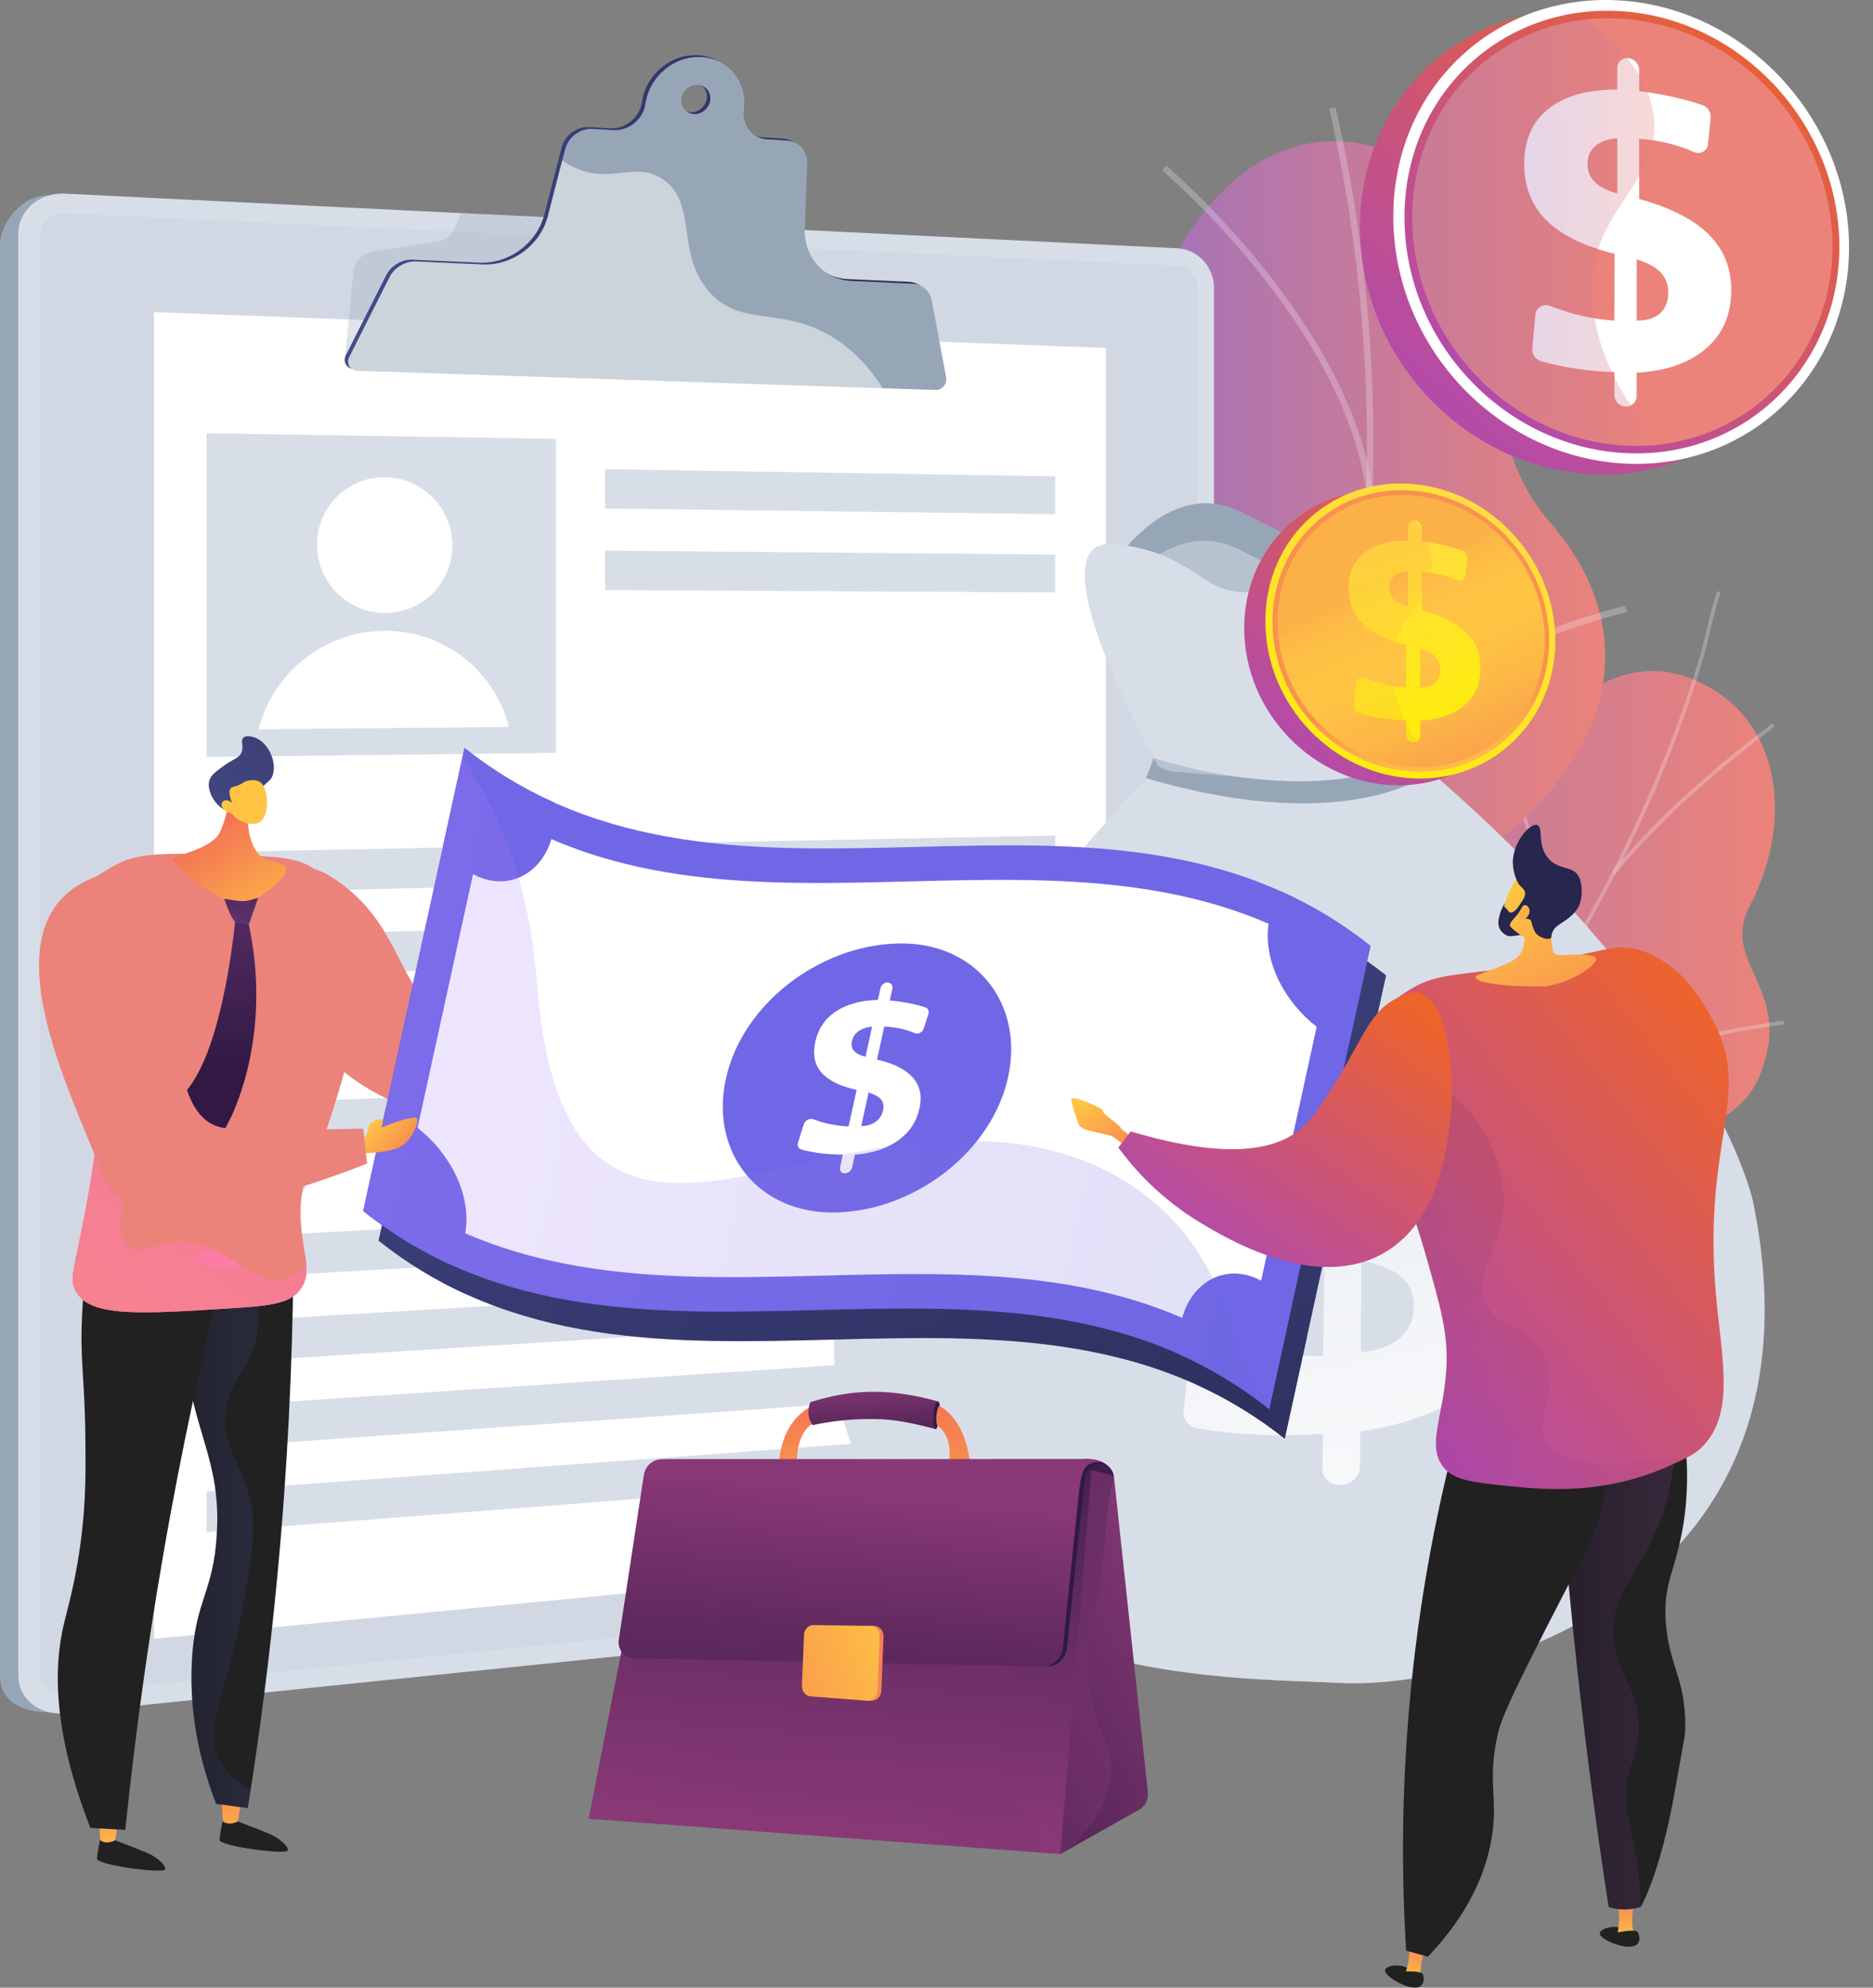
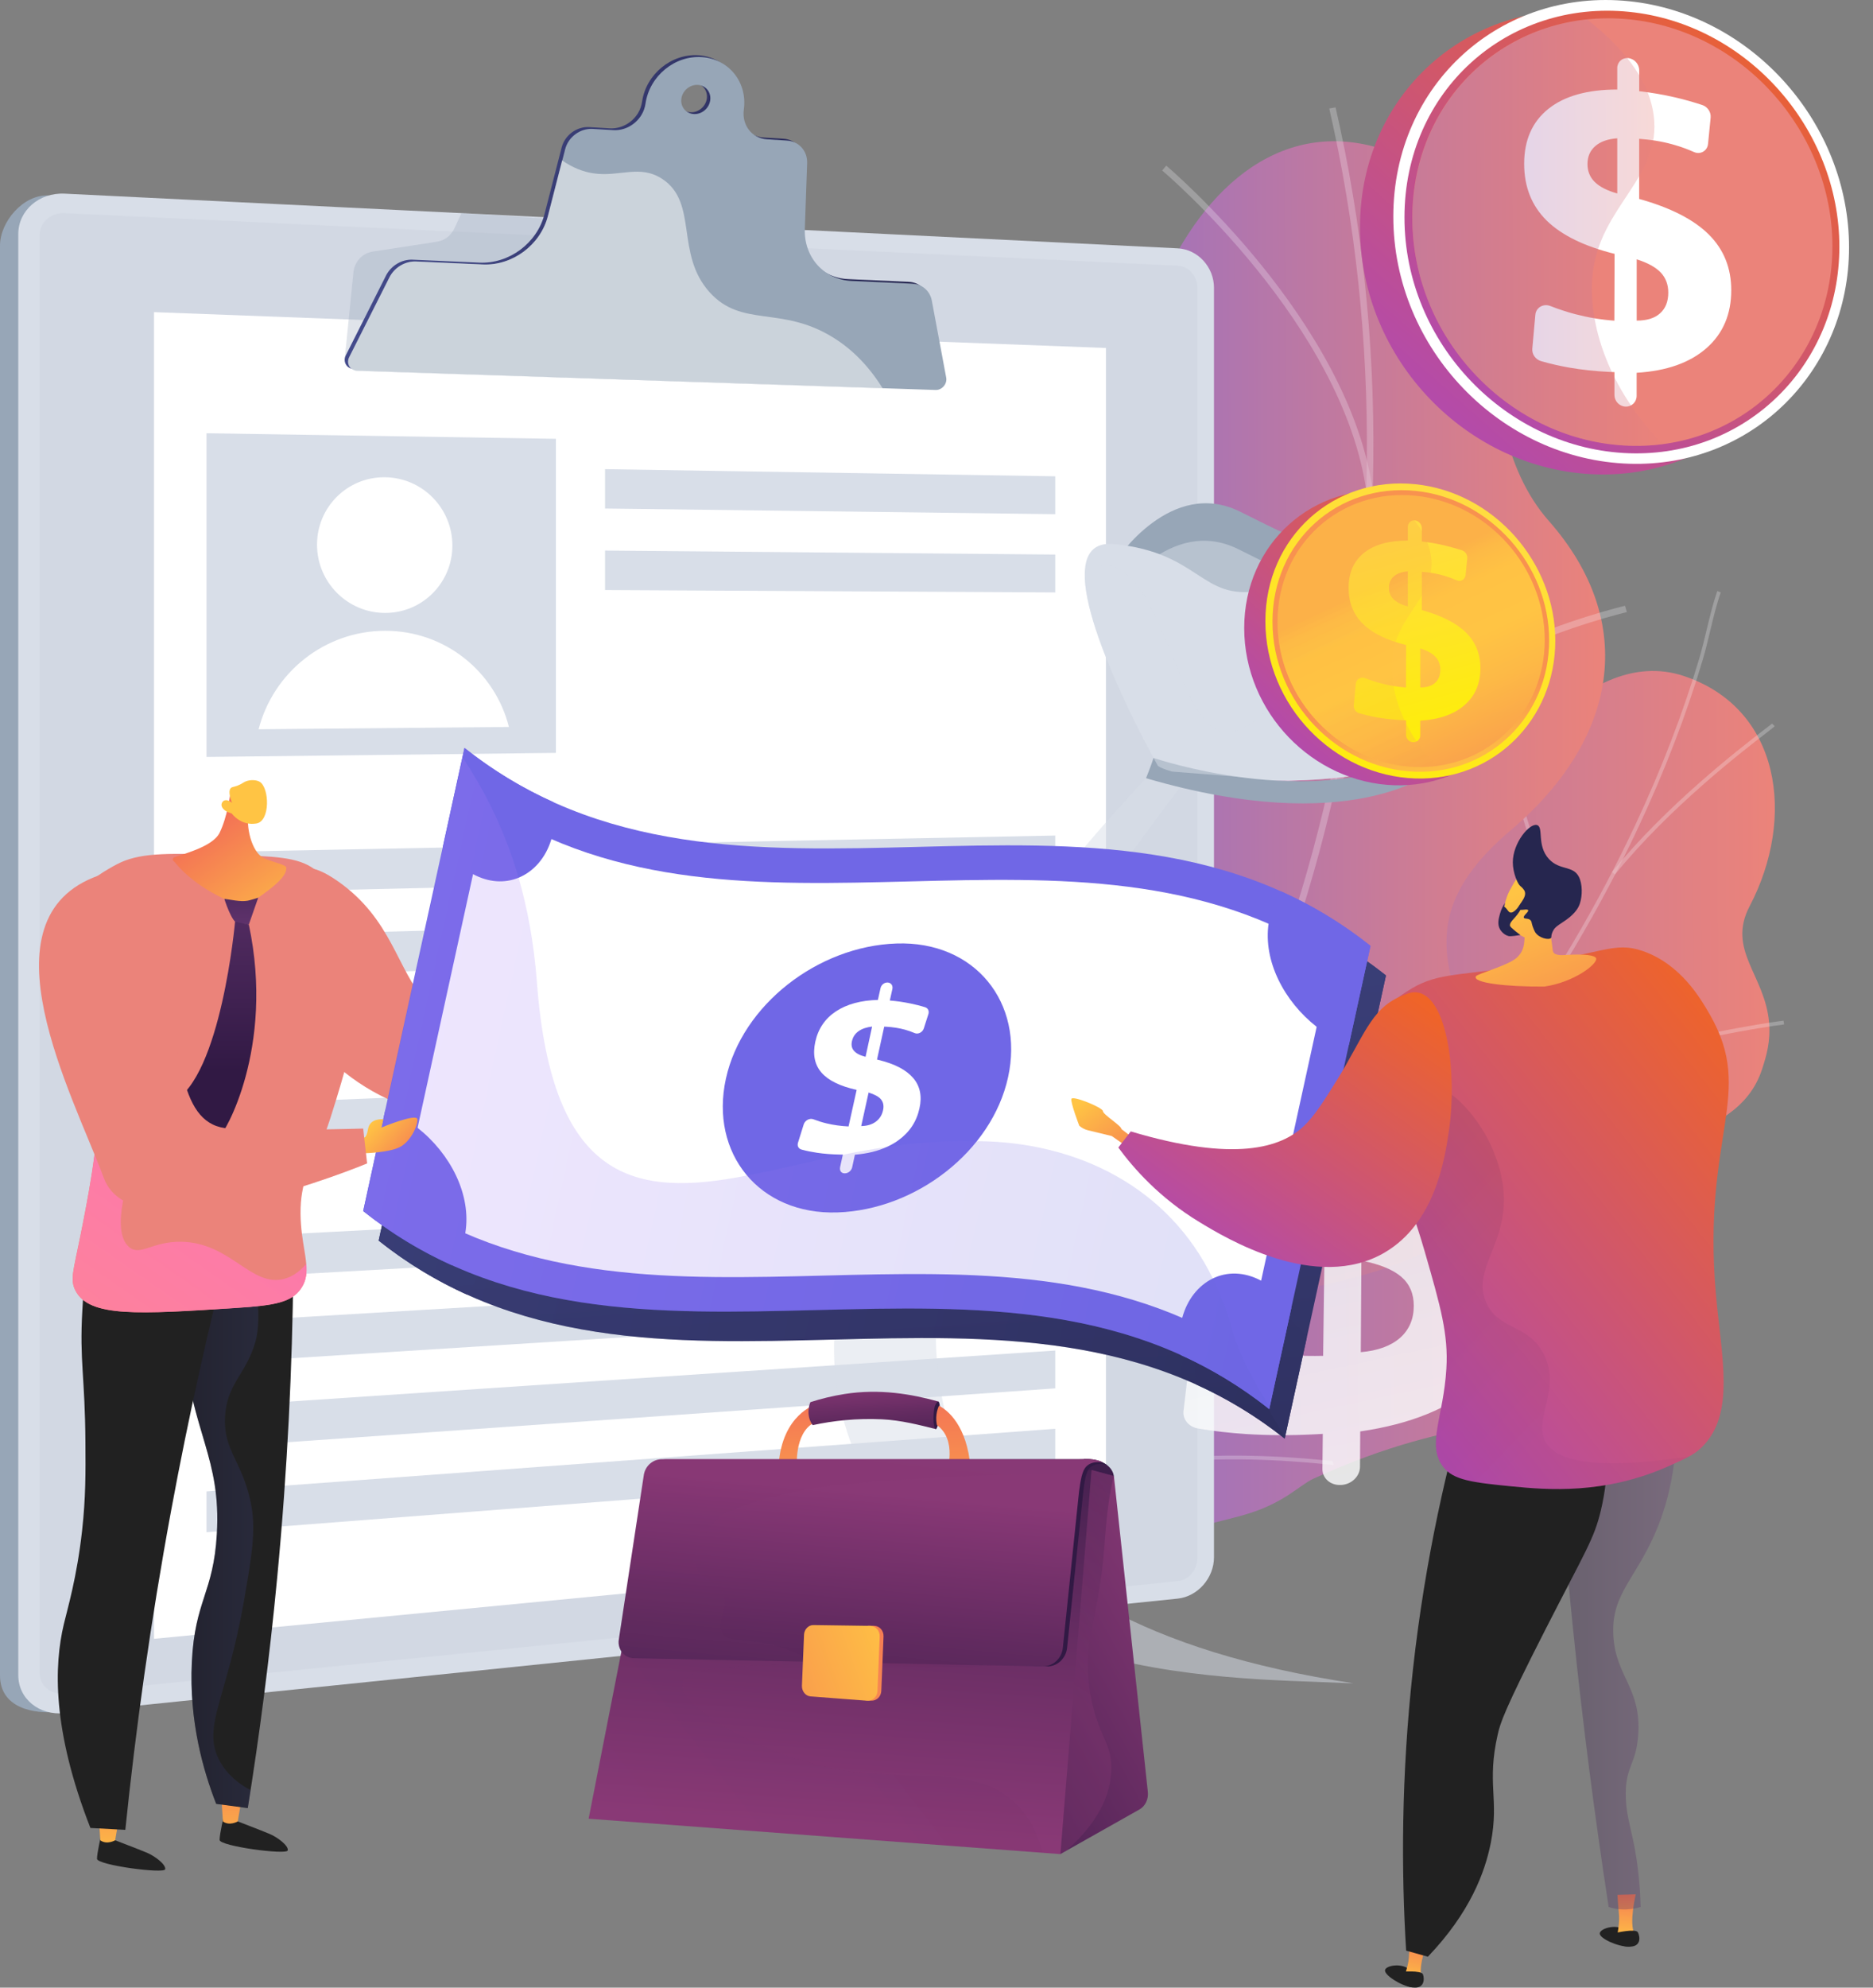
<svg xmlns="http://www.w3.org/2000/svg" width="66" height="70" viewBox="0 0 66 70" fill="none">
  <rect x="0" y="0" width="66" height="70" fill="#808080" stroke="none" />
  <path d="M32.761 50.488C30.698 50.285 29.303 51.732 28.46 52.938C28.534 53.124 28.529 53.249 28.562 53.45C28.86 55.277 29.374 55.992 29.952 57.748C30.077 58.124 30.777 59.122 31.091 59.511L31.687 60.226C31.687 60.226 36.457 60.112 36.694 57.407C36.928 54.702 41.447 54.02 43.795 53.364C45.236 52.961 45.769 52.315 46.273 52.081C51.632 49.613 53.904 50.628 55.152 48.758C56.53 46.691 54.156 44.862 55.536 42.534C57.095 39.905 61.17 40.475 62.09 37.658C62.248 37.175 62.395 36.676 62.337 35.999C62.189 34.332 60.842 33.459 61.654 31.912C63.287 28.803 62.759 24.94 59.319 23.803C55.923 22.68 51.864 27.098 50.318 34.887C48.588 40.302 47.592 40.747 44.974 41.348C43.14 41.77 37.889 41.696 37.094 44.882C36.299 48.073 35.12 50.722 32.761 50.488Z" fill="url(#paint0_linear_4263_25307)" />
  <g opacity="0.5">
    <path opacity="0.5" d="M29.524 56.88L29.59 57C30.253 56.646 30.917 56.28 31.564 55.913C36.35 53.19 40.685 50.089 44.452 46.686C47.641 43.806 50.468 40.673 52.852 37.376C54.767 34.724 56.41 31.951 57.732 29.134C58.661 27.154 59.423 25.172 59.998 23.245C60.098 22.91 60.182 22.558 60.263 22.22C60.37 21.77 60.482 21.301 60.635 20.866L60.513 20.813C60.36 21.256 60.248 21.724 60.138 22.179C60.057 22.518 59.975 22.866 59.876 23.197C59.303 25.118 58.544 27.093 57.617 29.067C56.298 31.877 54.66 34.643 52.75 37.289C50.371 40.579 47.551 43.707 44.368 46.582C40.608 49.977 36.281 53.076 31.503 55.794C30.849 56.163 30.186 56.526 29.524 56.88Z" fill="#FCFDFE" />
    <path opacity="0.5" d="M49.676 41.167L49.773 41.261C53.448 37.248 62.775 36.091 62.869 36.078L62.846 35.946C62.749 35.958 53.379 37.124 49.676 41.167Z" fill="#FCFDFE" />
    <path opacity="0.5" d="M38.378 51.389L38.464 51.493C41.291 49.091 41.179 41.577 41.177 41.501L41.047 41.493C41.049 41.572 41.161 49.025 38.378 51.389Z" fill="#FCFDFE" />
    <path opacity="0.5" d="M36.651 52.6L36.719 52.717C38.828 51.531 42.394 51.124 46.762 51.572C46.981 51.595 46.981 51.595 47.004 51.582L46.938 51.463L46.971 51.521L46.961 51.455C46.945 51.455 46.864 51.447 46.767 51.437C42.371 50.992 38.78 51.404 36.651 52.6Z" fill="#FCFDFE" />
    <path opacity="0.5" d="M30.724 56.216L30.821 56.313C32.637 54.346 31.982 50.188 31.974 50.145L31.847 50.157C31.855 50.198 32.499 54.295 30.724 56.216Z" fill="#FCFDFE" />
    <path opacity="0.5" d="M29.593 57.074C31.753 56.814 34.101 57.193 36.765 58.234L36.803 58.109C34.117 57.061 31.75 56.679 29.568 56.941L29.593 57.074Z" fill="#FCFDFE" />
    <path opacity="0.5" d="M56.804 30.711L56.906 30.8C58.822 28.444 61.394 26.464 62.24 25.813C62.443 25.655 62.517 25.599 62.538 25.576L62.441 25.482C62.423 25.5 62.308 25.592 62.158 25.704C61.31 26.358 58.73 28.345 56.804 30.711Z" fill="#FCFDFE" />
    <path opacity="0.5" d="M54.273 35.063L54.393 35.119C55.442 32.414 53.094 26.795 52.994 26.556L52.877 26.602C52.9 26.66 55.302 32.406 54.273 35.063Z" fill="#FCFDFE" />
  </g>
  <path d="M31.037 48.982C31.371 49.315 29.221 53.371 32.491 52.552C33.309 52.348 35.652 51.017 37.873 53.676C38.303 54.193 38.734 54.707 39.167 55.224C40.713 54.755 42.086 54.028 41.291 52.063C40.058 49.015 44.233 45.775 46.26 45.338C48.769 44.798 54.581 43.416 52.747 38.676C51.222 34.729 49.449 32.449 53.231 29.243C57.013 26.037 57.729 21.92 54.576 18.345C51.26 14.584 53.771 7.558 49.574 5.588C42.261 2.158 37.509 13.833 40.31 22.591C43.112 31.35 37.692 29.197 34.31 31.452C34.007 31.678 33.556 32.055 33.108 32.597C30.349 35.946 32.484 39.88 31.681 44.498C30.594 50.801 30.474 48.422 31.037 48.982Z" fill="url(#paint1_linear_4263_25307)" />
  <g opacity="0.5">
    <path opacity="0.5" d="M35.701 50.134L35.879 50.289C46.525 37.93 50.809 20.11 47.063 3.782L46.839 3.82C50.57 20.08 46.304 37.826 35.701 50.134Z" fill="#FCFDFE" />
    <path opacity="0.5" d="M40.899 42.864L41.044 43.05C46.153 39.172 53.718 40.724 53.792 40.74L53.827 40.516C53.751 40.5 46.09 38.925 40.899 42.864Z" fill="#FCFDFE" />
    <path opacity="0.5" d="M37.596 47.803L37.807 47.903C40.354 41.869 33.296 31.538 33.225 31.434L33.039 31.556C33.108 31.658 40.092 41.885 37.596 47.803Z" fill="#FCFDFE" />
    <path opacity="0.5" d="M46.798 27.859L47.002 27.976C49.434 23.403 57.248 21.576 57.327 21.558L57.263 21.334C57.187 21.352 49.276 23.202 46.798 27.859Z" fill="#FCFDFE" />
    <path opacity="0.5" d="M48.158 17.372L48.384 17.355C47.572 11.321 41.161 5.888 41.095 5.833L40.952 6.006C41.019 6.059 47.358 11.433 48.158 17.372Z" fill="#FCFDFE" />
  </g>
  <path d="M40.855 9.146L1.714 6.884C0.812 6.84 0 7.823 0 8.647V59.002C0 60.148 1.169 60.377 2.071 60.285L40.853 56.328C41.561 56.257 42.134 55.608 42.134 54.88V10.525C42.134 9.797 41.564 9.181 40.855 9.146Z" fill="#97A6B7" />
  <path d="M41.5 8.746L2.279 6.82C1.378 6.777 0.644 7.413 0.644 8.245V58.995C0.644 59.827 1.378 60.425 2.279 60.333L41.497 56.3C42.205 56.226 42.778 55.575 42.778 54.842V10.136C42.778 9.403 42.208 8.782 41.5 8.746Z" fill="#D8DEE8" />
  <path opacity="0.1" d="M2.28 59.644C1.793 59.692 1.396 59.369 1.396 58.921V8.278C1.396 7.83 1.793 7.484 2.28 7.507L41.497 9.357C41.879 9.375 42.19 9.713 42.19 10.108V54.895C42.19 55.292 41.879 55.646 41.497 55.684L2.28 59.644Z" fill="#97A6B7" />
  <path d="M38.971 54.486L5.427 57.715V10.993L38.971 12.255V54.486Z" fill="white" />
  <path opacity="0.3" d="M25.554 12.484L12.146 12.652L12.45 9.632C12.473 9.24 12.755 8.917 13.13 8.861L15.399 8.512C15.666 8.471 15.896 8.296 16.013 8.041L16.26 7.507L22.199 7.873L25.554 12.484Z" fill="#97A6B7" />
  <path d="M32.713 10.525C32.649 10.184 32.374 9.942 32.03 9.927L29.888 9.83C28.916 9.787 28.202 8.998 28.238 7.998L28.32 5.682C28.335 5.255 28.029 4.911 27.609 4.886L26.906 4.843C26.369 4.81 26.012 4.339 26.088 3.792C26.221 2.838 25.564 2.013 24.616 1.947C23.659 1.881 22.767 2.611 22.625 3.581C22.604 3.723 22.556 3.866 22.477 3.993C22.255 4.346 21.868 4.542 21.489 4.52L20.763 4.476C20.322 4.451 19.904 4.759 19.792 5.191L19.186 7.545C18.924 8.563 17.941 9.296 16.894 9.25L14.543 9.146C14.159 9.128 13.782 9.352 13.603 9.703L12.187 12.51C12.07 12.739 12.215 12.988 12.467 12.996L32.845 13.672C33.07 13.68 33.258 13.459 33.217 13.237L32.713 10.525ZM24.326 3.955C24.046 3.937 23.85 3.693 23.89 3.41C23.931 3.128 24.191 2.911 24.474 2.929C24.754 2.947 24.947 3.191 24.907 3.474C24.866 3.756 24.606 3.972 24.326 3.955Z" fill="url(#paint2_linear_4263_25307)" />
  <path d="M32.835 10.588C32.772 10.248 32.496 10.006 32.153 9.991L30.011 9.894C29.038 9.851 28.325 9.062 28.36 8.062L28.442 5.746C28.457 5.319 28.151 4.975 27.731 4.95L27.028 4.906C26.491 4.873 26.134 4.403 26.211 3.855C26.343 2.901 25.686 2.077 24.738 2.011C23.781 1.944 22.889 2.675 22.747 3.644C22.726 3.787 22.678 3.929 22.599 4.056C22.378 4.41 21.99 4.606 21.611 4.583L20.885 4.54C20.444 4.515 20.027 4.822 19.915 5.255L19.311 7.606C19.049 8.624 18.066 9.357 17.019 9.311L14.668 9.207C14.283 9.189 13.906 9.413 13.728 9.764L12.312 12.571C12.195 12.8 12.34 13.049 12.592 13.057L32.97 13.734C33.194 13.741 33.383 13.52 33.342 13.299L32.835 10.588ZM24.446 4.016C24.165 3.998 23.969 3.754 24.01 3.471C24.051 3.189 24.311 2.973 24.593 2.99C24.873 3.008 25.067 3.252 25.026 3.535C24.985 3.82 24.726 4.034 24.446 4.016Z" fill="#97A6B7" />
  <path opacity="0.5" d="M29.346 11.879C27.527 10.757 26.134 11.553 25.001 10.288C23.788 8.935 24.606 7.153 23.35 6.311C22.548 5.772 21.83 6.247 20.895 6.102C20.554 6.049 20.187 5.914 19.807 5.649L19.303 7.611C19.041 8.629 18.058 9.362 17.011 9.316L14.66 9.212C14.275 9.194 13.899 9.418 13.72 9.769L12.304 12.576C12.187 12.805 12.332 13.054 12.584 13.062L31.103 13.678C30.642 12.935 30.064 12.319 29.346 11.879Z" fill="white" />
  <path d="M37.185 18.108L21.32 17.909V16.523L37.185 16.774V18.108Z" fill="#D8DEE8" />
  <path d="M37.185 20.864L21.32 20.78V19.39L37.185 19.53V20.864Z" fill="#D8DEE8" />
  <path d="M37.185 30.76L7.277 31.449V30.012L37.185 29.426V30.76Z" fill="#D8DEE8" />
  <path d="M37.185 33.516L7.277 34.419V32.981L37.185 32.182V33.516Z" fill="#D8DEE8" />
  <path d="M37.185 36.271L7.277 37.389V35.951L37.185 34.938V36.271Z" fill="#D8DEE8" />
  <path d="M37.185 39.027L7.277 40.358V38.92L37.185 37.694V39.027Z" fill="#D8DEE8" />
  <path d="M37.185 43.383L7.277 45.053V43.615L37.185 42.05V43.383Z" fill="#D8DEE8" />
  <path d="M37.185 46.139L7.277 48.022V46.585L37.185 44.806V46.139Z" fill="#D8DEE8" />
  <path d="M37.185 48.895L7.277 50.992V49.554L37.185 47.562V48.895Z" fill="#D8DEE8" />
  <path d="M37.185 51.651L7.277 53.961V52.524L37.185 50.318V51.651Z" fill="#D8DEE8" />
  <path d="M19.589 26.515L7.277 26.658V15.258L19.589 15.454V26.515Z" fill="#D8DEE8" />
  <path d="M15.941 19.212C15.941 20.525 14.882 21.589 13.57 21.586C12.248 21.586 11.171 20.508 11.171 19.182C11.171 17.853 12.248 16.79 13.57 16.808C14.884 16.823 15.941 17.899 15.941 19.212Z" fill="white" />
  <path d="M17.933 25.602C17.442 23.655 15.684 22.212 13.57 22.215C11.436 22.217 9.625 23.688 9.113 25.683L17.933 25.602Z" fill="white" />
-   <path d="M47.691 59.28C47.574 59.28 47.462 59.277 47.355 59.272C43.133 59.066 32.44 59.364 29.741 50.073C27.26 41.541 38.668 29.197 40.542 27.243C40.708 27.07 40.8 26.978 40.8 26.978C40.8 26.978 40.346 26.61 49.867 26.709C60.37 35.6 61.771 42.305 61.771 42.305C64.58 56.03 52.228 59.315 47.691 59.28Z" fill="#D8DEE8" />
  <path opacity="0.5" d="M47.691 59.28C47.574 59.28 47.462 59.277 47.355 59.272C43.133 59.066 32.44 59.364 29.741 50.073C27.26 41.541 38.668 29.197 40.542 27.243C40.998 27.195 41.434 27.238 41.841 27.386C41.999 27.442 18.333 54.837 47.691 59.28Z" fill="#D8DEE8" />
  <path d="M39.345 19.719C39.345 19.719 41.263 16.795 43.711 18.026C46.158 19.258 48.132 20.187 49.492 19.459C50.852 18.731 51.573 18.136 51.853 19.894C52.136 21.652 46.922 25.686 46.922 25.686C46.922 25.686 39.282 25.314 39.345 19.719Z" fill="#97A6B7" />
  <path opacity="0.5" d="M39.282 21.039C39.282 21.039 41.2 18.116 43.647 19.347C46.095 20.579 48.069 21.508 49.429 20.78C50.789 20.052 51.51 19.457 51.79 21.215C52.072 22.973 46.859 27.006 46.859 27.006C46.859 27.006 39.215 26.635 39.282 21.039Z" fill="#D8DEE8" />
  <path d="M52.001 24.617C51.24 25.635 50.368 26.497 49.625 26.833C48.69 27.253 47.05 27.457 45.425 27.497C43.8 27.536 42.188 27.411 41.312 27.174H41.309C41.093 27.116 40.919 27.05 40.805 26.978C40.805 26.978 38.164 22.296 38.225 20.177C38.242 19.502 38.535 19.088 39.269 19.161C42.32 19.469 42.305 21.174 44.414 20.8C46.523 20.426 48.204 17.332 49.495 19.459C50.784 21.586 52.421 18.729 53.626 19.739C54.4 20.39 53.384 22.762 52.001 24.617Z" fill="#D8DEE8" />
  <path d="M40.647 26.693C40.647 26.693 46.196 28.579 49.979 26.637C50.277 27.052 50.434 27.19 50.434 27.19C50.434 27.19 47.61 29.523 40.384 27.406C40.384 27.409 40.588 26.895 40.647 26.693Z" fill="#97A6B7" />
  <path opacity="0.5" d="M52.001 24.617C51.24 25.635 50.368 26.497 49.625 26.833C48.69 27.253 47.05 27.457 45.425 27.497L41.312 27.174H41.309C41.093 27.116 40.919 27.05 40.805 26.978C40.805 26.978 38.164 22.296 38.225 20.177C38.26 20.141 39.445 19.009 40.67 21.619C41.915 24.273 42.3 26.551 43.978 25.546C45.657 24.538 48.372 20.395 48.713 22.426C49.054 24.457 47.335 26.309 48.537 26.047C49.469 25.841 51.319 24.548 52.001 24.617Z" fill="#D8DEE8" />
  <g opacity="0.9">
    <path opacity="0.9" d="M47.556 34.139C47.903 34.144 48.183 34.396 48.181 34.704L48.173 35.757C48.868 35.775 49.563 35.831 50.259 35.925C50.771 35.994 51.28 36.083 51.785 36.193C52.088 36.259 52.294 36.511 52.263 36.791L52.118 38.129C52.08 38.485 51.685 38.724 51.311 38.605C50.977 38.498 50.633 38.411 50.282 38.345C49.668 38.228 49.019 38.17 48.336 38.172H48.158L48.137 41.251C49.971 41.562 51.316 42.066 52.184 42.768C53.05 43.468 53.483 44.391 53.491 45.552C53.499 46.811 53.025 47.87 52.062 48.725C51.089 49.59 49.716 50.152 47.931 50.412L47.923 51.659C47.921 51.989 47.628 52.277 47.264 52.297H47.251C46.887 52.318 46.596 52.066 46.599 51.73L46.612 50.498L46.321 50.514C45.478 50.557 44.671 50.552 43.899 50.503C43.326 50.465 42.766 50.402 42.221 50.31C41.89 50.254 41.668 49.992 41.704 49.684L41.923 47.852C41.968 47.458 42.414 47.193 42.827 47.302C43.308 47.429 43.797 47.531 44.289 47.605C45.058 47.72 45.837 47.768 46.624 47.75L46.67 44.223C44.887 43.979 43.553 43.506 42.684 42.809C41.811 42.109 41.385 41.157 41.411 39.966C41.436 38.74 41.935 37.76 42.898 37.032C43.853 36.312 45.193 35.892 46.907 35.77L46.917 34.691C46.922 34.381 47.208 34.134 47.556 34.139ZM46.887 38.236C46.342 38.312 45.916 38.475 45.608 38.727C45.3 38.979 45.142 39.3 45.137 39.686C45.132 40.055 45.269 40.35 45.552 40.577C45.832 40.801 46.27 40.964 46.861 41.065L46.887 38.236ZM47.972 44.394L47.951 47.62C48.552 47.569 49.013 47.399 49.337 47.114C49.658 46.829 49.818 46.452 49.818 45.987C49.818 45.562 49.673 45.221 49.378 44.966C49.082 44.712 48.614 44.521 47.972 44.394Z" fill="url(#paint3_linear_4263_25307)" />
  </g>
  <path d="M54.059 22.805C54.059 25.566 51.897 27.739 49.136 27.655C46.26 27.566 43.843 25.085 43.843 22.118C43.843 19.149 46.26 16.993 49.136 17.294C51.899 17.578 54.059 20.042 54.059 22.805Z" fill="url(#paint4_linear_4263_25307)" />
  <path d="M54.805 22.566C54.805 25.327 52.643 27.5 49.882 27.416C47.006 27.327 44.589 24.846 44.589 21.879C44.589 18.909 47.006 16.754 49.882 17.054C52.645 17.342 54.805 19.805 54.805 22.566Z" fill="url(#paint5_linear_4263_25307)" />
  <path d="M54.588 22.551C54.588 25.192 52.52 27.263 49.882 27.179C47.141 27.09 44.839 24.724 44.839 21.894C44.839 19.065 47.141 17.009 49.882 17.288C52.52 17.561 54.588 19.912 54.588 22.551Z" fill="url(#paint6_linear_4263_25307)" />
  <path d="M54.433 22.541C54.433 25.093 52.431 27.096 49.882 27.012C47.236 26.922 45.017 24.635 45.017 21.907C45.017 19.179 47.236 17.189 49.882 17.459C52.434 17.716 54.433 19.988 54.433 22.541Z" fill="url(#paint7_linear_4263_25307)" />
  <path d="M49.856 18.327C49.991 18.34 50.101 18.462 50.101 18.599V19.07C50.373 19.1 50.643 19.146 50.916 19.212C51.117 19.261 51.316 19.317 51.514 19.38C51.634 19.418 51.713 19.538 51.703 19.663L51.644 20.253C51.629 20.408 51.474 20.502 51.328 20.436C51.199 20.378 51.063 20.329 50.926 20.286C50.687 20.215 50.434 20.166 50.17 20.144L50.101 20.139V21.485C50.809 21.683 51.328 21.948 51.665 22.284C51.998 22.617 52.166 23.032 52.166 23.53C52.166 24.07 51.983 24.503 51.611 24.828C51.239 25.157 50.717 25.34 50.045 25.38V25.899C50.045 26.037 49.935 26.144 49.798 26.139H49.793C49.658 26.134 49.546 26.017 49.546 25.879V25.368L49.436 25.363C49.12 25.347 48.817 25.317 48.527 25.266C48.313 25.228 48.104 25.179 47.9 25.121C47.778 25.085 47.691 24.968 47.704 24.841L47.773 24.083C47.788 23.92 47.951 23.823 48.109 23.884C48.29 23.955 48.476 24.017 48.662 24.065C48.952 24.141 49.245 24.19 49.543 24.212L49.548 22.716C48.868 22.548 48.359 22.299 48.025 21.971C47.689 21.64 47.521 21.215 47.521 20.701C47.521 20.166 47.704 19.757 48.068 19.467C48.43 19.179 48.944 19.037 49.609 19.037V18.556C49.609 18.416 49.719 18.314 49.856 18.327ZM49.609 20.123C49.4 20.139 49.235 20.197 49.118 20.296C49.001 20.395 48.942 20.53 48.942 20.701C48.942 20.861 48.995 20.996 49.105 21.103C49.215 21.21 49.383 21.296 49.609 21.36V20.123ZM50.045 22.836V24.21C50.274 24.21 50.447 24.157 50.569 24.047C50.692 23.938 50.753 23.785 50.753 23.584C50.753 23.403 50.697 23.251 50.582 23.131C50.47 23.011 50.292 22.912 50.045 22.836Z" fill="url(#paint8_linear_4263_25307)" />
  <path opacity="0.3" d="M49.059 23.166C49.212 21.65 50.608 21.006 50.427 19.612C50.315 18.752 49.663 18.026 48.934 17.459C46.726 17.691 45.017 19.518 45.017 21.907C45.017 24.635 47.236 26.922 49.882 27.012C50.139 27.019 50.389 27.006 50.633 26.976C49.584 25.93 48.927 24.469 49.059 23.166Z" fill="url(#paint9_linear_4263_25307)" />
  <path d="M63.982 9.085C63.982 13.426 60.584 16.841 56.242 16.706C51.723 16.568 47.923 12.668 47.923 8.001C47.923 3.334 51.723 -0.053 56.242 0.418C60.587 0.873 63.982 4.744 63.982 9.085Z" fill="url(#paint10_linear_4263_25307)" />
  <path d="M65.156 8.711C65.156 13.052 61.758 16.467 57.416 16.332C52.898 16.194 49.097 12.293 49.097 7.627C49.097 2.96 52.898 -0.427 57.416 0.044C61.758 0.497 65.156 4.37 65.156 8.711Z" fill="white" />
  <path d="M64.815 8.688C64.815 12.838 61.565 16.095 57.416 15.963C53.106 15.823 49.49 12.103 49.49 7.657C49.49 3.212 53.106 -0.022 57.416 0.418C61.565 0.843 64.815 4.538 64.815 8.688Z" fill="url(#paint11_linear_4263_25307)" />
  <path d="M64.57 8.673C64.57 12.685 61.425 15.833 57.416 15.698C53.257 15.558 49.767 11.965 49.767 7.675C49.767 3.385 53.254 0.263 57.416 0.682C61.427 1.087 64.57 4.66 64.57 8.673Z" fill="#EB837A" />
  <path d="M57.375 2.046C57.589 2.067 57.762 2.257 57.762 2.474V3.212C58.188 3.26 58.615 3.334 59.043 3.433C59.359 3.507 59.672 3.596 59.983 3.698C60.169 3.759 60.297 3.947 60.279 4.141L60.187 5.067C60.164 5.314 59.919 5.456 59.69 5.354C59.486 5.263 59.275 5.184 59.059 5.12C58.682 5.006 58.287 4.932 57.869 4.899L57.76 4.889V7.006C58.873 7.316 59.69 7.736 60.218 8.263C60.742 8.787 61.005 9.438 61.005 10.222C61.005 11.069 60.714 11.749 60.133 12.26C59.548 12.774 58.73 13.065 57.671 13.128V13.942C57.671 14.159 57.497 14.327 57.283 14.319H57.276C57.062 14.311 56.889 14.128 56.889 13.909V13.105L56.715 13.098C56.219 13.075 55.742 13.024 55.289 12.945C54.953 12.886 54.624 12.81 54.303 12.718C54.11 12.662 53.977 12.477 53.995 12.278L54.102 11.087C54.125 10.83 54.385 10.68 54.63 10.777C54.915 10.889 55.205 10.983 55.498 11.062C55.954 11.181 56.417 11.26 56.886 11.293L56.894 8.94C55.827 8.675 55.027 8.283 54.5 7.767C53.972 7.245 53.708 6.581 53.708 5.769C53.708 4.932 53.995 4.283 54.566 3.83C55.136 3.377 55.944 3.153 56.988 3.153V2.397C56.988 2.186 57.161 2.026 57.375 2.046ZM56.988 4.871C56.657 4.894 56.4 4.985 56.216 5.143C56.033 5.301 55.939 5.512 55.939 5.779C55.939 6.031 56.025 6.242 56.196 6.41C56.367 6.578 56.631 6.713 56.988 6.815V4.871ZM57.673 9.133V11.291C58.032 11.291 58.307 11.207 58.498 11.034C58.689 10.863 58.786 10.619 58.786 10.306C58.786 10.021 58.697 9.784 58.519 9.596C58.34 9.41 58.06 9.255 57.673 9.133Z" fill="white" />
  <path opacity="0.3" d="M56.122 9.655C56.364 7.27 58.557 6.26 58.272 4.067C58.096 2.715 57.07 1.575 55.926 0.685C52.455 1.049 49.77 3.919 49.77 7.675C49.77 11.965 53.257 15.558 57.419 15.698C57.824 15.711 58.216 15.69 58.6 15.639C56.947 13.998 55.916 11.703 56.122 9.655Z" fill="url(#paint12_linear_4263_25307)" />
  <path d="M28.742 49.465C28.742 49.465 27.563 49.809 27.438 51.587C27.632 51.575 28.08 51.587 28.08 51.587C28.08 51.587 27.996 50.295 28.837 50.043C28.768 49.893 28.742 49.465 28.742 49.465Z" fill="url(#paint13_linear_4263_25307)" />
  <path d="M33.067 49.358C33.036 49.681 33.008 50.005 32.978 50.33C32.395 50.185 31.758 50.017 31.073 49.984C30.181 49.944 29.366 50.033 28.638 50.19C28.605 50.15 28.536 50.05 28.505 49.89C28.454 49.633 28.538 49.419 28.556 49.381C28.926 49.262 29.328 49.162 29.759 49.094C30.996 48.9 32.109 49.094 33.067 49.358Z" fill="url(#paint14_linear_4263_25307)" />
  <path d="M33.123 49.641C33.12 49.524 33.11 49.379 33.067 49.361C33.026 49.346 32.97 49.45 32.947 49.508C32.937 49.534 32.917 49.592 32.901 49.781C32.884 50.025 32.904 50.145 32.922 50.218C32.932 50.262 32.95 50.33 32.978 50.33C32.998 50.333 33.016 50.29 33.044 50.208C33.082 50.096 33.128 49.913 33.123 49.641Z" fill="url(#paint15_linear_4263_25307)" />
  <path d="M34.198 51.684C33.953 51.725 33.36 51.852 33.36 51.852C33.36 51.852 33.747 50.715 33.016 50.19C32.998 50.104 32.978 49.969 33.001 49.804C33.019 49.676 33.057 49.575 33.087 49.506C33.398 49.666 34.073 50.206 34.198 51.684Z" fill="url(#paint16_linear_4263_25307)" />
  <path d="M39.248 51.984C39.248 51.984 39.218 51.386 38.199 51.386C38.039 51.496 38.031 51.984 38.031 51.984H39.248Z" fill="url(#paint17_linear_4263_25307)" />
  <path d="M40.155 63.723L37.366 65.295L35.678 59.516L38.462 51.768L39.251 51.984L40.448 63.112C40.474 63.364 40.356 63.608 40.155 63.723Z" fill="url(#paint18_linear_4263_25307)" />
  <path opacity="0.3" d="M35.678 59.516L38.462 51.768L39.251 51.984C39.057 52.669 38.963 53.781 38.92 54.402C38.734 57.041 38.113 57.773 38.413 59.613C38.663 61.142 39.208 61.351 39.159 62.382C39.108 63.504 38.406 64.443 37.573 65.181L37.366 65.298L35.678 59.516Z" fill="url(#paint19_linear_4263_25307)" />
  <path d="M38.462 51.768H23.152L20.742 64.051L37.366 65.298L38.462 51.768Z" fill="url(#paint20_linear_4263_25307)" />
  <g opacity="0.2">
    <path opacity="0.2" d="M23.152 51.768H28.309C28.404 52.02 28.549 52.369 28.76 52.763C31.068 57.051 36.345 57.59 36.251 58.295C36.108 59.349 24.351 57.852 24.051 59.3C23.906 60 26.389 61.588 28.982 62.188C32.089 62.908 34.371 62 35.889 63.618C36.403 64.165 36.63 64.807 36.74 65.242L20.74 64.051L23.152 51.768Z" fill="url(#paint21_linear_4263_25307)" />
  </g>
  <path d="M38.202 51.389C38.375 51.389 38.614 51.369 38.877 51.514C38.933 51.544 38.981 51.577 39.024 51.613L38.905 51.572C38.711 51.519 38.444 51.59 38.342 51.771C38.219 51.995 38.174 52.511 38.148 52.766C38.072 53.493 37.603 58.023 37.603 58.023C37.568 58.404 37.257 58.694 36.89 58.687L22.65 57.997C22.543 57.995 22.436 57.964 22.347 57.901C22.161 57.768 22.077 57.537 22.12 57.318L22.841 51.923C22.902 51.613 23.165 51.392 23.468 51.392H38.202V51.389Z" fill="url(#paint22_linear_4263_25307)" />
  <path d="M38.049 51.389C38.222 51.389 38.426 51.366 38.655 51.425C38.716 51.44 38.815 51.468 38.859 51.503C38.859 51.503 38.375 51.397 38.191 51.771C38.079 52 38.023 52.511 37.998 52.766C37.922 53.493 37.453 58.023 37.453 58.023C37.417 58.404 37.106 58.694 36.74 58.687L22.339 58.399C22.232 58.397 22.125 58.366 22.036 58.303C21.85 58.17 21.766 57.939 21.809 57.72L22.691 51.923C22.752 51.613 23.014 51.392 23.317 51.392H38.049V51.389Z" fill="url(#paint23_linear_4263_25307)" />
  <path opacity="0.1" d="M21.804 57.717L22.686 51.921C22.747 51.61 23.009 51.389 23.312 51.389H38.049C38.222 51.389 38.426 51.366 38.655 51.425C38.716 51.44 38.815 51.468 38.859 51.503C38.859 51.503 38.375 51.397 38.191 51.771C38.174 51.806 38.158 51.849 38.143 51.898C36.745 51.949 35.344 51.913 33.946 51.997C31.18 52.16 28.381 52.16 25.77 53.198C24.935 53.529 24.361 54.722 24.588 55.275C24.751 55.672 25.309 55.641 25.503 56.163C25.706 56.712 25.217 57.084 25.424 57.468C25.64 57.873 26.295 57.679 27.354 57.967C27.937 58.124 28.386 58.359 28.666 58.527L22.337 58.399C22.23 58.397 22.123 58.366 22.034 58.303C21.845 58.168 21.761 57.936 21.804 57.717Z" fill="url(#paint24_linear_4263_25307)" />
  <path d="M28.697 59.476L30.5 59.878L30.691 59.893C30.882 59.908 31.047 59.753 31.055 59.549L31.134 57.631C31.142 57.427 30.991 57.259 30.798 57.257L30.607 57.254L28.794 57.468C28.62 57.465 28.475 57.379 28.468 57.57L28.394 59.369C28.386 59.562 28.523 59.463 28.697 59.476Z" fill="url(#paint25_linear_4263_25307)" />
  <path d="M28.559 59.743L30.556 59.896C30.747 59.911 30.912 59.756 30.92 59.552L30.999 57.633C31.007 57.43 30.856 57.262 30.663 57.259L28.661 57.231C28.488 57.229 28.34 57.382 28.332 57.572L28.258 59.371C28.253 59.562 28.386 59.73 28.559 59.743Z" fill="url(#paint26_linear_4263_25307)" />
  <path d="M7.888 63.952C7.888 63.952 7.74 64.573 7.738 64.796C7.732 65.02 10.101 65.333 10.139 65.168C10.175 65.003 9.78 64.702 9.492 64.583C9.207 64.463 8.367 64.142 8.367 64.142L7.888 63.952Z" fill="#212121" />
  <path d="M8.512 63.374L8.377 64.148C8.377 64.148 8.087 64.316 7.855 64.148L7.799 63.288L8.512 63.374Z" fill="url(#paint27_linear_4263_25307)" />
  <path d="M3.568 64.616C3.568 64.616 3.421 65.237 3.418 65.461C3.413 65.685 5.782 65.998 5.82 65.832C5.855 65.667 5.461 65.367 5.173 65.247C4.888 65.127 4.047 64.807 4.047 64.807L3.568 64.616Z" fill="#212121" />
  <path d="M4.192 64.038L4.057 64.812C4.057 64.812 3.767 64.98 3.535 64.812L3.479 63.952L4.192 64.038Z" fill="url(#paint28_linear_4263_25307)" />
  <path d="M9.645 42.946C9.874 43.551 10.106 44.155 10.335 44.76C10.302 48.096 10.134 51.715 9.767 55.567C9.495 58.432 9.138 61.14 8.731 63.677C8.359 63.629 7.99 63.578 7.618 63.529C7.165 62.369 6.658 60.623 6.76 58.532C6.867 56.351 7.521 56.114 7.641 54.025C7.796 51.32 6.767 50.508 6.439 47.211C6.314 45.949 6.288 44.315 6.617 42.361C7.628 42.554 8.637 42.75 9.645 42.946Z" fill="#212121" />
  <path opacity="0.3" d="M6.617 42.358C7.162 42.465 7.707 42.569 8.252 42.676C9.103 44.557 9.238 46.45 8.998 47.264C8.662 48.414 7.985 48.735 7.929 49.913C7.875 51.078 8.509 51.435 8.82 52.842C9.037 53.816 8.891 54.682 8.598 56.374C8.005 59.784 7.129 60.768 7.707 61.952C7.873 62.288 8.183 62.697 8.83 63.046C8.797 63.254 8.767 63.466 8.731 63.672C8.359 63.623 7.99 63.572 7.618 63.524C7.165 62.364 6.658 60.618 6.76 58.526C6.867 56.343 7.521 56.109 7.641 54.02C7.796 51.315 6.767 50.503 6.439 47.206C6.314 45.949 6.288 44.312 6.617 42.358Z" fill="url(#paint29_linear_4263_25307)" />
  <path d="M8.087 43.87C7.345 46.763 6.648 49.865 6.036 53.168C5.298 57.155 4.778 60.929 4.416 64.443C4.006 64.42 3.596 64.4 3.186 64.377C1.831 60.916 1.905 58.651 2.249 57.201C2.381 56.644 2.71 55.552 2.893 53.901C3.021 52.748 3.018 51.862 3.01 50.796C2.995 48.46 2.799 47.936 2.901 46.16C2.998 44.493 3.056 43.651 3.548 43.195C4.852 41.999 7.86 43.735 8.087 43.87Z" fill="#212121" />
  <path d="M19.986 37.149C19.986 37.149 20.887 37.068 21.017 36.915C21.147 36.762 21.346 36.518 21.364 36.378C21.384 36.238 21.557 36.447 21.399 36.75C21.241 37.053 21.69 36.989 21.759 36.981C21.919 36.964 22.533 36.946 22.515 36.986C22.497 37.027 22.589 37.2 22.153 37.406C21.771 37.587 21.32 37.47 21.071 37.483C20.824 37.495 20.824 37.495 20.824 37.495L20.167 37.549L19.986 37.149Z" fill="url(#paint30_linear_4263_25307)" />
  <path d="M20.516 36.712C20.556 37.025 20.595 37.338 20.635 37.651C20.039 38.17 18.72 39.165 16.886 39.315C13.652 39.577 10.445 37.081 9.849 34.271C9.554 32.879 9.796 30.928 10.623 30.615C10.853 30.528 11.199 30.541 11.912 31.04C13.812 32.373 13.975 34.124 15.024 35.307C15.778 36.157 17.263 37.02 20.516 36.712Z" fill="#EB837A" />
  <path d="M11.851 38.709C11.563 39.661 11.352 40.259 11.092 40.734C10.832 41.21 10.725 41.556 10.646 42.002C10.608 42.218 10.588 42.457 10.59 42.745C10.595 43.261 10.669 43.681 10.728 44.042C10.817 44.587 10.87 44.994 10.603 45.381C10.272 45.864 9.683 45.974 8.328 46.06C4.877 46.284 3.151 46.396 2.662 45.457C2.458 45.068 2.585 44.763 2.827 43.551C3.079 42.289 3.466 40.345 3.433 39.058C3.408 38.096 3.143 37.404 2.814 36.829C2.162 35.686 1.258 35.004 1.475 33.594C1.793 31.513 4.157 30.416 4.269 30.365C5.045 30.019 6.046 30.047 8.051 30.106C9.673 30.154 10.496 30.185 11.066 30.602C12.174 31.409 12.391 32.902 12.521 33.783C12.786 35.62 12.327 37.134 11.851 38.709Z" fill="#EB837A" />
  <path d="M5.883 38.803C5.698 39.345 5.145 39.717 4.681 41.035C4.582 41.32 3.866 43.345 4.549 43.918C4.944 44.249 5.359 43.719 6.375 43.732C8.135 43.752 8.851 45.358 10.027 45.035C10.231 44.979 10.506 44.847 10.794 44.511C10.822 44.837 10.791 45.114 10.605 45.384C10.274 45.864 9.686 45.977 8.331 46.063C4.88 46.287 3.153 46.399 2.664 45.46C2.46 45.071 2.588 44.765 2.83 43.554C3.082 42.292 3.469 40.348 3.436 39.06C3.357 36.19 1.154 35.717 1.477 33.597C1.564 33.029 1.803 32.538 2.106 32.118C4.834 33.546 6.469 37.098 5.883 38.803Z" fill="url(#paint31_linear_4263_25307)" />
  <path d="M10.091 30.569C10.094 30.442 9.645 30.386 9.294 30.218C8.848 30.004 8.654 29.047 8.769 28.627C8.884 28.21 8.107 27.994 8.107 27.994C8.107 27.994 8.013 28.767 7.738 29.33C7.488 29.838 6.365 30.098 6.133 30.195C6.095 30.21 6.082 30.286 6.085 30.286C6.082 30.286 6.082 30.286 6.082 30.286C6.082 30.286 6.082 30.266 6.085 30.271C6.092 30.307 6.123 30.337 6.174 30.381C6.408 30.676 7.121 31.424 8.606 31.945C9.497 31.36 10.106 30.91 10.088 30.571C10.091 30.574 10.091 30.569 10.091 30.569Z" fill="url(#paint32_linear_4263_25307)" />
-   <path d="M9.144 27.798C9.503 27.485 9.554 27.449 9.597 27.332C9.778 26.872 9.477 26.192 9.026 25.994C9.004 25.983 8.7 25.854 8.573 25.983C8.464 26.095 8.599 26.271 8.512 26.495C8.43 26.704 8.25 26.706 7.898 26.961C7.608 27.169 7.427 27.299 7.373 27.5C7.261 27.912 7.699 28.559 8.13 28.579C8.283 28.587 8.331 28.508 9.144 27.798Z" fill="url(#paint33_linear_4263_25307)" />
  <path d="M8.165 28.648C8.165 28.648 8.486 29.096 9.037 29.001C9.528 28.917 9.495 27.749 9.156 27.536C9.044 27.464 8.828 27.452 8.662 27.518C8.563 27.559 8.532 27.604 8.369 27.668C8.219 27.724 8.173 27.711 8.132 27.757C8.079 27.813 8.048 27.943 8.176 28.274C8.071 28.182 7.954 28.157 7.878 28.205C7.865 28.212 7.834 28.241 7.819 28.279C7.761 28.419 7.893 28.576 8.165 28.648Z" fill="url(#paint34_linear_4263_25307)" />
  <path d="M48.838 34.353C47.649 39.791 46.459 45.229 45.27 50.664C35.77 43.119 22.844 51.237 13.344 43.692C14.533 38.254 15.723 32.816 16.912 27.381C26.412 34.923 39.338 26.808 48.838 34.353Z" fill="url(#paint35_linear_4263_25307)" />
  <path d="M44.434 48.654C35.425 42.742 23.717 49.18 14.709 43.272C15.722 38.643 16.733 34.017 17.747 29.388C26.756 35.299 38.464 28.861 47.472 34.77C46.459 39.399 45.448 44.027 44.434 48.654Z" fill="url(#paint36_linear_4263_25307)" />
  <path d="M20.024 30.401C20.011 30.462 19.996 30.518 19.978 30.574C19.976 30.579 19.976 30.584 19.973 30.589C19.774 31.253 19.344 31.739 18.799 31.956C18.325 32.144 17.768 32.124 17.21 31.823C17.128 31.78 17.047 31.729 16.968 31.673C16.662 31.465 16.387 31.185 16.148 30.861C16.402 29.701 16.657 28.538 16.909 27.378C17.918 28.18 18.967 28.805 20.047 29.291C20.116 29.633 20.106 30.035 20.024 30.401Z" fill="url(#paint37_linear_4263_25307)" />
  <path d="M16.917 44.61C16.833 44.992 16.683 45.295 16.463 45.597C15.391 45.114 14.347 44.49 13.344 43.691C13.603 42.503 13.863 41.315 14.123 40.127C14.411 40.223 14.714 40.376 15.019 40.584C15.101 40.641 15.18 40.699 15.256 40.758C16.413 41.663 17.164 43.116 16.942 44.46C16.942 44.465 16.94 44.47 16.94 44.475C16.935 44.521 16.927 44.567 16.917 44.61Z" fill="url(#paint38_linear_4263_25307)" />
  <path d="M48.838 34.353C48.583 35.513 48.328 36.676 48.076 37.836C47.788 37.74 47.485 37.587 47.18 37.378C47.098 37.322 47.019 37.264 46.943 37.205C45.797 36.31 45.048 34.882 45.249 33.549C45.259 33.488 45.267 33.434 45.28 33.373C45.359 33.007 45.514 32.666 45.703 32.439C46.78 32.925 47.827 33.549 48.838 34.353Z" fill="url(#paint39_linear_4263_25307)" />
  <path d="M46.049 47.099C45.789 48.287 45.529 49.475 45.27 50.664C44.266 49.867 43.222 49.244 42.15 48.758C42.091 48.33 42.086 47.961 42.17 47.58C42.18 47.536 42.19 47.49 42.203 47.45C42.206 47.445 42.206 47.44 42.208 47.435C42.384 46.796 42.774 46.315 43.27 46.068C43.77 45.821 44.378 45.816 44.987 46.142C45.068 46.185 45.15 46.233 45.231 46.289C45.532 46.498 45.81 46.776 46.049 47.099Z" fill="url(#paint40_linear_4263_25307)" />
  <path d="M36.067 38.976C35.497 41.579 32.822 43.643 30.059 43.737C27.296 43.831 25.548 41.653 26.124 39.027C26.695 36.424 29.369 34.36 32.132 34.266C34.893 34.172 36.64 36.35 36.067 38.976Z" fill="url(#paint41_linear_4263_25307)" />
  <path d="M32.726 39.007C32.484 38.724 32.094 38.505 31.45 38.353C31.534 37.966 31.618 37.582 31.702 37.195C31.725 37.195 31.75 37.197 31.773 37.197C32.01 37.21 32.234 37.246 32.438 37.302C32.555 37.335 32.67 37.376 32.777 37.422C32.897 37.475 33.054 37.394 33.098 37.259C33.151 37.088 33.207 36.92 33.261 36.75C33.294 36.643 33.245 36.541 33.144 36.511C32.976 36.457 32.797 36.414 32.624 36.378C32.39 36.33 32.153 36.294 31.901 36.274C31.931 36.139 31.959 36.004 31.99 35.869C32.015 35.752 31.949 35.648 31.829 35.64C31.71 35.633 31.598 35.722 31.572 35.841C31.542 35.979 31.511 36.116 31.48 36.254C30.882 36.269 30.385 36.404 30.003 36.656C29.619 36.91 29.377 37.266 29.275 37.727C29.178 38.17 29.249 38.533 29.491 38.811C29.731 39.088 30.146 39.292 30.732 39.422C30.637 39.852 30.541 40.282 30.446 40.709C30.182 40.696 29.922 40.661 29.675 40.602C29.514 40.564 29.359 40.516 29.209 40.457C29.079 40.406 28.913 40.493 28.867 40.633C28.799 40.852 28.732 41.068 28.664 41.287C28.631 41.396 28.684 41.495 28.788 41.523C28.962 41.572 29.142 41.607 29.331 41.635C29.583 41.673 29.858 41.694 30.141 41.699C30.177 41.699 30.21 41.699 30.245 41.702C30.212 41.849 30.182 41.994 30.148 42.142C30.123 42.261 30.187 42.363 30.311 42.361C30.314 42.361 30.314 42.361 30.317 42.361C30.439 42.358 30.546 42.269 30.574 42.149C30.607 42.002 30.64 41.852 30.671 41.704C31.104 41.668 31.486 41.577 31.809 41.424C31.949 41.361 32.084 41.284 32.204 41.195C32.601 40.908 32.843 40.536 32.945 40.07C33.042 39.643 32.965 39.289 32.726 39.007ZM31.152 39.516C31.351 39.577 31.511 39.658 31.59 39.757C31.672 39.857 31.697 39.986 31.661 40.142C31.623 40.312 31.537 40.447 31.404 40.544C31.272 40.64 31.106 40.691 30.892 40.696C30.979 40.304 31.065 39.91 31.152 39.516ZM30.637 38.047C30.558 37.958 30.536 37.844 30.566 37.706C30.599 37.561 30.676 37.444 30.8 37.355C30.925 37.266 31.104 37.213 31.277 37.195C31.2 37.549 31.121 37.905 31.045 38.259C30.844 38.205 30.716 38.136 30.637 38.047Z" fill="url(#paint42_linear_4263_25307)" />
  <path opacity="0.2" d="M45.28 50.61C45.275 50.628 45.272 50.646 45.267 50.664C35.767 43.119 22.841 51.236 13.341 43.691C14.505 38.368 15.671 33.047 16.835 27.724C17.174 28.235 17.51 28.805 17.826 29.442C18.19 30.177 18.527 31.004 18.802 31.956C19.107 33.012 19.339 34.223 19.446 35.638C19.973 42.638 22.882 43.228 26.863 42.434C27.922 42.233 29.058 41.948 30.235 41.704C30.752 41.597 31.282 41.503 31.814 41.427C32.861 41.277 33.925 41.198 34.97 41.226C38.502 41.256 41.709 42.854 43.265 46.071C43.558 46.656 43.795 47.285 43.973 47.946C44.019 48.119 44.078 48.295 44.149 48.475C44.404 49.124 44.801 49.832 45.28 50.61Z" fill="url(#paint43_linear_4263_25307)" />
  <path d="M48.293 33.312C47.103 38.75 45.914 44.188 44.724 49.623C35.224 42.078 22.298 50.196 12.798 42.651C13.988 37.213 15.177 31.775 16.367 26.34C25.867 33.885 38.792 25.767 48.293 33.312Z" fill="#7067E6" />
  <path d="M43.889 47.615C34.88 41.704 23.172 48.142 14.164 42.233C15.177 37.605 16.188 32.978 17.202 28.35C26.211 34.261 37.919 27.823 46.928 33.732C45.914 38.36 44.903 42.986 43.889 47.615Z" fill="white" />
  <path d="M19.482 29.363C19.469 29.424 19.454 29.48 19.436 29.536C19.433 29.541 19.433 29.546 19.431 29.551C19.232 30.215 18.802 30.701 18.257 30.918C17.783 31.106 17.225 31.085 16.668 30.785C16.586 30.742 16.505 30.691 16.426 30.635C16.12 30.426 15.845 30.146 15.605 29.823C15.86 28.663 16.115 27.5 16.367 26.34C17.376 27.141 18.425 27.767 19.505 28.253C19.571 28.594 19.561 28.996 19.482 29.363Z" fill="#7067E6" />
  <path d="M16.372 43.569C16.288 43.951 16.138 44.254 15.919 44.557C14.846 44.073 13.802 43.45 12.799 42.651C13.058 41.462 13.318 40.274 13.578 39.086C13.866 39.182 14.169 39.335 14.475 39.544C14.556 39.6 14.635 39.658 14.711 39.717C15.868 40.623 16.619 42.076 16.397 43.419C16.397 43.424 16.395 43.429 16.395 43.434C16.392 43.48 16.382 43.529 16.372 43.569Z" fill="#7067E6" />
  <path d="M48.293 33.312C48.038 34.472 47.784 35.635 47.532 36.796C47.244 36.699 46.941 36.546 46.635 36.337C46.554 36.282 46.475 36.223 46.398 36.164C45.252 35.269 44.503 33.841 44.705 32.508C44.715 32.447 44.722 32.393 44.735 32.332C44.814 31.966 44.969 31.625 45.158 31.398C46.235 31.884 47.285 32.51 48.293 33.312Z" fill="#7067E6" />
  <path d="M45.504 46.06C45.244 47.249 44.984 48.437 44.725 49.626C43.721 48.829 42.677 48.206 41.605 47.72C41.546 47.292 41.541 46.923 41.625 46.541C41.635 46.498 41.645 46.452 41.658 46.412C41.661 46.407 41.661 46.401 41.663 46.396C41.839 45.758 42.229 45.277 42.725 45.03C43.225 44.783 43.833 44.778 44.442 45.104C44.523 45.147 44.605 45.195 44.687 45.251C44.99 45.46 45.265 45.737 45.504 46.06Z" fill="#7067E6" />
  <path d="M35.522 37.938C34.952 40.541 32.278 42.605 29.514 42.699C26.751 42.793 25.003 40.615 25.579 37.989C26.15 35.386 28.824 33.322 31.587 33.228C34.351 33.131 36.098 35.309 35.522 37.938Z" fill="#7067E6" />
  <path d="M32.181 37.968C31.939 37.686 31.549 37.467 30.904 37.315C30.989 36.928 31.073 36.544 31.157 36.157C31.18 36.157 31.205 36.159 31.228 36.159C31.465 36.172 31.689 36.208 31.893 36.264C32.01 36.297 32.124 36.337 32.231 36.383C32.351 36.437 32.509 36.355 32.552 36.22C32.606 36.05 32.662 35.882 32.715 35.712C32.748 35.605 32.7 35.503 32.598 35.472C32.43 35.419 32.252 35.376 32.079 35.34C31.844 35.292 31.608 35.256 31.355 35.236C31.386 35.101 31.414 34.966 31.445 34.831C31.47 34.714 31.404 34.61 31.284 34.602C31.164 34.594 31.052 34.683 31.027 34.803C30.996 34.94 30.966 35.078 30.935 35.215C30.337 35.23 29.84 35.365 29.458 35.617C29.073 35.872 28.831 36.228 28.729 36.689C28.633 37.131 28.704 37.495 28.946 37.773C29.185 38.05 29.601 38.254 30.186 38.383C30.092 38.813 29.995 39.243 29.901 39.671C29.636 39.658 29.376 39.623 29.129 39.564C28.969 39.526 28.814 39.477 28.663 39.419C28.533 39.368 28.368 39.455 28.322 39.595C28.253 39.813 28.187 40.03 28.118 40.248C28.085 40.358 28.139 40.457 28.243 40.485C28.416 40.533 28.597 40.569 28.785 40.597C29.038 40.635 29.313 40.656 29.595 40.661C29.631 40.661 29.664 40.661 29.7 40.663C29.667 40.811 29.636 40.956 29.603 41.103C29.578 41.223 29.641 41.325 29.766 41.322C29.769 41.322 29.769 41.322 29.771 41.322C29.893 41.32 30 41.231 30.028 41.111C30.061 40.964 30.095 40.813 30.125 40.666C30.558 40.63 30.94 40.539 31.264 40.386C31.404 40.322 31.539 40.246 31.658 40.157C32.056 39.869 32.298 39.498 32.4 39.032C32.496 38.605 32.42 38.248 32.181 37.968ZM30.607 38.477C30.805 38.538 30.966 38.62 31.045 38.719C31.126 38.818 31.152 38.948 31.116 39.103C31.078 39.274 30.991 39.409 30.859 39.505C30.726 39.602 30.561 39.653 30.347 39.658C30.433 39.264 30.52 38.872 30.607 38.477ZM30.092 37.007C30.013 36.918 29.99 36.803 30.021 36.666C30.054 36.521 30.13 36.404 30.255 36.315C30.38 36.225 30.558 36.172 30.731 36.154C30.655 36.508 30.576 36.864 30.5 37.218C30.298 37.167 30.171 37.098 30.092 37.007Z" fill="white" />
  <path opacity="0.2" d="M44.754 49.572C44.748 49.59 44.746 49.608 44.741 49.626C35.241 42.081 22.315 50.198 12.815 42.653C13.979 37.33 15.145 32.009 16.309 26.686C16.648 27.197 16.984 27.767 17.3 28.403C17.664 29.139 18 29.966 18.276 30.918C18.581 31.974 18.813 33.185 18.92 34.599C19.447 41.6 22.356 42.19 26.337 41.396C27.396 41.195 28.532 40.91 29.709 40.666C30.226 40.559 30.756 40.465 31.288 40.389C32.335 40.238 33.399 40.16 34.444 40.188C37.976 40.218 41.183 41.816 42.739 45.032C43.032 45.618 43.269 46.246 43.447 46.908C43.493 47.081 43.551 47.257 43.623 47.437C43.877 48.086 44.275 48.791 44.754 49.572Z" fill="url(#paint44_linear_4263_25307)" />
  <path d="M56.372 68.082C56.405 67.903 56.981 67.743 57.266 67.98C57.408 68.099 57.505 68.338 57.424 68.448C57.393 68.489 57.515 68.557 57.398 68.557C57.011 68.562 56.341 68.26 56.372 68.082Z" fill="#212121" />
  <path d="M57.001 68.084L57.599 68.115C57.393 67.738 57.64 66.715 57.64 66.715L56.996 66.733C56.996 66.733 57.011 67.031 57.052 67.471C57.064 67.621 57.039 67.85 57.001 68.084Z" fill="url(#paint45_linear_4263_25307)" />
  <path d="M56.924 68.074C56.924 68.074 57.638 67.909 57.714 68.051C57.79 68.194 57.852 68.57 57.398 68.557C56.945 68.547 56.884 68.194 56.924 68.074Z" fill="#212121" />
  <path d="M48.807 69.374C48.863 69.201 49.457 69.122 49.706 69.4C49.831 69.537 49.892 69.789 49.795 69.883C49.76 69.919 49.872 70.003 49.755 69.99C49.373 69.942 48.751 69.545 48.807 69.374Z" fill="#212121" />
  <path d="M49.51 69.54L50.096 69.654C49.946 69.252 50.338 68.275 50.338 68.275L49.696 68.201C49.696 68.201 49.668 68.496 49.645 68.939C49.638 69.094 49.579 69.316 49.51 69.54Z" fill="url(#paint46_linear_4263_25307)" />
  <path d="M49.355 69.443C49.355 69.443 50.083 69.379 50.142 69.532C50.198 69.682 50.206 70.066 49.757 69.99C49.312 69.916 49.299 69.558 49.355 69.443Z" fill="#212121" />
-   <path d="M54.749 48.895C54.91 51.626 55.134 54.468 55.434 57.407C55.783 60.812 56.209 64.066 56.685 67.158C57.271 67.359 57.813 67.158 57.813 67.158C57.813 67.158 58.498 66.036 59.023 63.051C59.359 61.137 59.382 61.16 59.385 60.827C59.403 59.142 58.812 58.654 58.7 57.15C58.595 55.758 59.038 55.341 59.303 53.771C59.507 52.564 59.583 50.806 58.941 48.511C57.543 48.638 56.148 48.768 54.749 48.895Z" fill="#212121" />
  <path opacity="0.3" d="M54.749 48.895C54.91 51.626 55.134 54.468 55.434 57.407C55.783 60.812 56.209 64.066 56.685 67.158C57.271 67.359 57.813 67.158 57.813 67.158C57.806 66.873 57.785 66.44 57.727 65.919C57.569 64.537 57.314 64.142 57.289 63.295C57.255 62.211 57.648 62.178 57.727 61.109C57.846 59.453 56.937 59.061 56.85 57.611C56.759 56.079 57.719 55.575 58.455 53.676C58.888 52.554 59.275 50.872 58.942 48.508C57.543 48.638 56.148 48.768 54.749 48.895Z" fill="url(#paint47_linear_4263_25307)" />
  <path d="M51.805 48.811C51.003 51.514 50.224 54.873 49.791 58.776C49.37 62.565 49.378 65.929 49.549 68.697C49.803 68.769 50.06 68.84 50.315 68.911C51.8 67.359 52.33 65.934 52.534 64.891C52.834 63.349 52.381 62.827 52.776 61.084C52.867 60.682 52.995 60.252 54.469 57.364C55.878 54.605 56.166 54.206 56.405 53.216C56.746 51.801 56.654 50.549 56.525 49.709C54.951 49.409 53.379 49.109 51.805 48.811Z" fill="#212121" />
  <path d="M39.75 40.411L39.177 40.009L38.339 39.806C38.225 39.778 38.12 39.724 38.031 39.645C38.031 39.645 37.718 38.831 37.754 38.701C37.787 38.572 38.856 39.002 38.864 39.131C38.872 39.259 39.519 39.645 39.516 39.763L39.878 40.04L39.75 40.411Z" fill="url(#paint48_linear_4263_25307)" />
  <path d="M47.977 36.638C48.354 35.719 49.161 35.19 49.579 34.915C50.57 34.266 51.204 34.386 53.478 34.04C56.512 33.579 56.873 33.142 57.892 33.495C59.232 33.961 59.93 35.175 60.251 35.732C61.865 38.536 59.978 39.964 60.462 45.549C60.661 47.831 61.167 49.814 59.948 50.987C59.69 51.234 59.403 51.363 58.83 51.62C56.55 52.646 54.507 52.468 53.267 52.346C51.902 52.211 51.209 52.132 50.847 51.651C50.269 50.88 50.865 49.903 50.967 48.208C51.041 46.992 50.766 46.027 50.211 44.099C48.927 39.617 47.256 38.399 47.977 36.638Z" fill="url(#paint49_linear_4263_25307)" />
  <path d="M53.05 32.388C52.913 31.897 53.155 31.442 53.206 31.345C53.427 30.935 53.486 30.879 53.593 30.808L53.741 30.716C53.741 30.716 53.748 30.714 53.758 30.709C53.853 30.676 54.176 30.666 54.242 30.678C54.451 30.724 54.675 31.574 54.612 32.778C54.619 32.823 54.63 32.869 54.637 32.917C54.67 33.108 54.696 33.294 54.716 33.475C54.736 33.648 54.984 33.645 55.157 33.633C55.867 33.587 56.216 33.648 56.244 33.752C56.3 33.951 55.457 34.597 54.418 34.745C53.023 34.755 51.886 34.607 52.006 34.386C52.06 34.289 53.142 34.007 53.448 33.727C53.725 33.47 53.703 33.205 53.725 33.017C53.644 32.974 53.152 32.75 53.05 32.388Z" fill="url(#paint50_linear_4263_25307)" />
  <path d="M53.308 30.373C53.308 30.744 53.486 31.144 53.575 31.207C53.588 31.215 53.651 31.266 53.71 31.355C53.718 31.368 53.725 31.381 53.73 31.398C53.812 31.633 53.438 31.91 53.511 32.014C53.565 32.09 53.817 31.989 53.848 32.055C53.876 32.116 53.664 32.246 53.697 32.319C53.723 32.376 53.853 32.325 53.934 32.411C53.975 32.454 53.962 32.487 54.005 32.62C54.031 32.694 54.064 32.775 54.09 32.821C54.219 33.04 54.584 33.118 54.655 33.032C54.675 33.007 54.657 32.986 54.678 32.905C54.678 32.905 54.696 32.828 54.749 32.742C54.826 32.617 55.006 32.526 55.192 32.393C55.534 32.149 55.625 31.94 55.653 31.869C55.664 31.844 55.669 31.826 55.674 31.811C55.763 31.536 55.763 31.131 55.638 30.884C55.432 30.47 54.963 30.666 54.581 30.253C54.141 29.777 54.403 29.129 54.163 29.057C53.901 28.976 53.305 29.683 53.308 30.373Z" fill="#26264F" />
-   <path d="M53.647 31.928C53.738 31.803 53.899 31.92 53.899 32.083C53.899 32.246 53.743 32.414 53.59 32.383C53.438 32.35 53.522 32.096 53.647 31.928Z" fill="url(#paint51_linear_4263_25307)" />
  <path d="M53.72 31.655L53.509 31.93C53.509 31.93 53.28 32.269 53.147 32.083C53.038 31.933 53.01 31.935 53.002 31.94L53 31.943C52.997 31.943 53.015 31.867 53.033 31.803C52.977 31.884 52.898 32.014 52.852 32.192C52.806 32.363 52.758 32.549 52.854 32.724C52.859 32.734 52.967 32.923 53.165 32.968C53.165 32.968 53.244 32.986 53.575 32.928C53.575 32.928 53.214 32.666 53.208 32.602C53.193 32.431 53.43 32.34 53.603 31.994C53.669 31.861 53.703 31.739 53.72 31.655Z" fill="#26264F" />
  <path opacity="0.1" d="M54.446 50.745C54.044 49.946 55.029 48.883 54.385 47.664C53.837 46.628 52.847 46.859 52.388 45.91C51.838 44.765 53.035 43.908 52.992 42.165C52.941 40.081 51.145 37.994 50.088 38.177C49.406 38.297 49.317 39.315 48.835 40.429C49.261 41.361 49.757 42.529 50.208 44.099C50.761 46.027 51.038 46.989 50.964 48.208C50.86 49.903 50.264 50.883 50.845 51.651C51.206 52.135 51.897 52.211 53.264 52.346C54.505 52.468 56.55 52.646 58.827 51.62C59.115 51.491 59.331 51.394 59.507 51.297C55.951 51.834 54.764 51.381 54.446 50.745Z" fill="url(#paint52_linear_4263_25307)" />
  <path d="M39.407 40.414C39.552 40.225 39.699 40.037 39.845 39.846C43.517 40.943 45.147 40.416 45.944 39.658C46.324 39.299 46.675 38.737 47.098 38.057C48.043 36.544 48.293 35.546 49.337 35.098C49.602 34.984 49.783 34.91 50.002 34.963C51.01 35.21 51.344 37.834 51.061 39.795C50.906 40.88 50.549 43.068 48.81 44.101C46.388 45.539 43.178 43.595 42.262 43.037C40.858 42.187 39.946 41.147 39.407 40.414Z" fill="url(#paint53_linear_4263_25307)" />
  <path d="M12.798 40.05C12.798 40.05 12.903 40.152 12.969 39.758C13.038 39.363 13.509 39.419 13.509 39.419L13.443 39.709C13.443 39.709 14.691 39.19 14.709 39.419C14.726 39.648 14.454 40.231 14.062 40.411C13.669 40.592 12.86 40.615 12.86 40.615L12.798 40.05Z" fill="url(#paint54_linear_4263_25307)" />
-   <path opacity="0.4" d="M7.353 44.557C8.522 44.811 9.872 44.292 10.728 44.04C10.817 44.585 10.87 44.992 10.603 45.379C10.272 45.862 9.684 45.971 8.329 46.058C4.877 46.282 3.151 46.394 2.662 45.455C2.458 45.066 2.585 44.76 2.827 43.549C3.079 42.287 3.466 40.343 3.433 39.055C3.408 38.093 3.143 37.401 2.814 36.826C3.589 35.801 4.692 35.297 6.12 36.938C6.12 36.938 8.181 39.274 9.727 39.355C10.603 39.401 11.095 39.971 11.095 40.73C11.008 41.116 10.947 41.554 10.649 41.997C10.501 42.215 10.318 42.437 10.094 42.653C8.522 44.17 5.542 44.162 7.353 44.557Z" fill="#EB837A" />
  <path d="M7.906 31.658C7.906 31.658 8.168 32.505 8.387 32.521C8.606 32.536 8.767 32.564 8.767 32.564L9.098 31.615C9.009 31.643 8.828 31.701 8.723 31.722C8.458 31.77 8.099 31.673 7.906 31.658Z" fill="url(#paint55_linear_4263_25307)" />
  <path d="M8.283 32.457C8.283 32.457 7.794 37.933 6.085 38.808C6.128 38.984 6.085 40.409 6.085 40.409C6.085 40.409 7.679 39.928 7.771 39.961C7.862 39.992 9.701 36.946 8.769 32.564L8.283 32.457Z" fill="url(#paint56_linear_4263_25307)" />
  <path d="M3.476 30.834C3.476 30.834 5.249 30.174 5.789 33.684C6.329 37.193 6.301 39.653 8.086 39.745C9.872 39.834 12.798 39.745 12.798 39.745L12.936 40.974C12.936 40.974 4.737 44.394 3.657 41.483C2.575 38.574 -0.785 32.335 3.476 30.834Z" fill="#EB837A" />
  <defs>
    <linearGradient id="paint0_linear_4263_25307" x1="26.743" y1="43.365" x2="62.496" y2="43.161" gradientUnits="userSpaceOnUse">
      <stop stop-color="#7067E6" />
      <stop offset="1" stop-color="#EB837A" />
    </linearGradient>
    <linearGradient id="paint1_linear_4263_25307" x1="29.343" y1="32.073" x2="56.526" y2="31.986" gradientUnits="userSpaceOnUse">
      <stop stop-color="#7067E6" />
      <stop offset="1" stop-color="#EB837A" />
    </linearGradient>
    <linearGradient id="paint2_linear_4263_25307" x1="12.149" y1="7.809" x2="33.224" y2="7.809" gradientUnits="userSpaceOnUse">
      <stop stop-color="#444B8C" />
      <stop offset="0.996" stop-color="#26264F" />
    </linearGradient>
    <linearGradient id="paint3_linear_4263_25307" x1="45.063" y1="34.325" x2="49.126" y2="53.214" gradientUnits="userSpaceOnUse">
      <stop offset="0.004" stop-color="#EBEFF2" />
      <stop offset="1" stop-color="white" />
    </linearGradient>
    <linearGradient id="paint4_linear_4263_25307" x1="52.85" y1="16.664" x2="43.903" y2="26.77" gradientUnits="userSpaceOnUse">
      <stop stop-color="#F26522" />
      <stop offset="1" stop-color="#AB47BC" />
    </linearGradient>
    <linearGradient id="paint5_linear_4263_25307" x1="52.02" y1="17.095" x2="46.709" y2="28.823" gradientUnits="userSpaceOnUse">
      <stop stop-color="#FFDB44" />
      <stop offset="1" stop-color="#FEEF06" />
    </linearGradient>
    <linearGradient id="paint6_linear_4263_25307" x1="51.041" y1="29.475" x2="50.017" y2="23.873" gradientUnits="userSpaceOnUse">
      <stop stop-color="#FCB148" />
      <stop offset="0.052" stop-color="#FDBA46" />
      <stop offset="0.142" stop-color="#FFC244" />
      <stop offset="0.318" stop-color="#FFC444" />
      <stop offset="0.485" stop-color="#FDB946" />
      <stop offset="0.775" stop-color="#F99C4D" />
      <stop offset="0.866" stop-color="#F8924F" />
      <stop offset="1" stop-color="#F8924F" />
    </linearGradient>
    <linearGradient id="paint7_linear_4263_25307" x1="48.865" y1="20.408" x2="53.089" y2="29.382" gradientUnits="userSpaceOnUse">
      <stop stop-color="#FCB148" />
      <stop offset="0.052" stop-color="#FDBA46" />
      <stop offset="0.142" stop-color="#FFC244" />
      <stop offset="0.318" stop-color="#FFC444" />
      <stop offset="0.485" stop-color="#FDB946" />
      <stop offset="0.775" stop-color="#F99C4D" />
      <stop offset="0.866" stop-color="#F8924F" />
      <stop offset="1" stop-color="#F8924F" />
    </linearGradient>
    <linearGradient id="paint8_linear_4263_25307" x1="48.697" y1="18.477" x2="50.82" y2="26.442" gradientUnits="userSpaceOnUse">
      <stop stop-color="#FFDB44" />
      <stop offset="1" stop-color="#FEEF06" />
    </linearGradient>
    <linearGradient id="paint9_linear_4263_25307" x1="47.621" y1="20.988" x2="51.836" y2="29.944" gradientUnits="userSpaceOnUse">
      <stop stop-color="#FCB148" />
      <stop offset="0.052" stop-color="#FDBA46" />
      <stop offset="0.142" stop-color="#FFC244" />
      <stop offset="0.318" stop-color="#FFC444" />
      <stop offset="0.485" stop-color="#FDB946" />
      <stop offset="0.775" stop-color="#F99C4D" />
      <stop offset="0.866" stop-color="#F8924F" />
      <stop offset="1" stop-color="#F8924F" />
    </linearGradient>
    <linearGradient id="paint10_linear_4263_25307" x1="62.082" y1="-0.571" x2="48.017" y2="15.314" gradientUnits="userSpaceOnUse">
      <stop stop-color="#F26522" />
      <stop offset="1" stop-color="#AB47BC" />
    </linearGradient>
    <linearGradient id="paint11_linear_4263_25307" x1="63.002" y1="-0.524" x2="49.58" y2="14.636" gradientUnits="userSpaceOnUse">
      <stop stop-color="#F26522" />
      <stop offset="1" stop-color="#AB47BC" />
    </linearGradient>
    <linearGradient id="paint12_linear_4263_25307" x1="49.325" y1="8.783" x2="58.588" y2="8.75" gradientUnits="userSpaceOnUse">
      <stop stop-color="#7067E6" />
      <stop offset="1" stop-color="#EB837A" />
    </linearGradient>
    <linearGradient id="paint13_linear_4263_25307" x1="28.451" y1="55.493" x2="28.01" y2="48.925" gradientUnits="userSpaceOnUse">
      <stop stop-color="#FFC444" />
      <stop offset="0.996" stop-color="#F36F56" />
    </linearGradient>
    <linearGradient id="paint14_linear_4263_25307" x1="31.029" y1="53.256" x2="30.716" y2="48.586" gradientUnits="userSpaceOnUse">
      <stop offset="0.1" stop-color="#311944" />
      <stop offset="0.267" stop-color="#371B47" />
      <stop offset="0.48" stop-color="#462150" />
      <stop offset="0.719" stop-color="#612A5F" />
      <stop offset="0.974" stop-color="#853774" />
      <stop offset="1" stop-color="#893976" />
    </linearGradient>
    <linearGradient id="paint15_linear_4263_25307" x1="32.913" y1="49.901" x2="29.399" y2="51.786" gradientUnits="userSpaceOnUse">
      <stop offset="0.1" stop-color="#311944" />
      <stop offset="0.267" stop-color="#371B47" />
      <stop offset="0.48" stop-color="#462150" />
      <stop offset="0.719" stop-color="#612A5F" />
      <stop offset="0.974" stop-color="#853774" />
      <stop offset="1" stop-color="#893976" />
    </linearGradient>
    <linearGradient id="paint16_linear_4263_25307" x1="33.96" y1="56.286" x2="33.458" y2="48.809" gradientUnits="userSpaceOnUse">
      <stop stop-color="#FFC444" />
      <stop offset="0.996" stop-color="#F36F56" />
    </linearGradient>
    <linearGradient id="paint17_linear_4263_25307" x1="38.231" y1="55.694" x2="40.182" y2="37.843" gradientUnits="userSpaceOnUse">
      <stop offset="0.1" stop-color="#311944" />
      <stop offset="0.685" stop-color="#6D2F66" />
      <stop offset="1" stop-color="#893976" />
    </linearGradient>
    <linearGradient id="paint18_linear_4263_25307" x1="29.556" y1="63.182" x2="42.705" y2="55.854" gradientUnits="userSpaceOnUse">
      <stop stop-color="#311944" />
      <stop offset="1" stop-color="#893976" />
    </linearGradient>
    <linearGradient id="paint19_linear_4263_25307" x1="41.414" y1="53.065" x2="37.487" y2="59.656" gradientUnits="userSpaceOnUse">
      <stop stop-color="#311944" />
      <stop offset="1" stop-color="#893976" />
    </linearGradient>
    <linearGradient id="paint20_linear_4263_25307" x1="30.549" y1="45.196" x2="29.124" y2="64.34" gradientUnits="userSpaceOnUse">
      <stop offset="0.1" stop-color="#311944" />
      <stop offset="0.685" stop-color="#6D2F66" />
      <stop offset="1" stop-color="#893976" />
    </linearGradient>
    <linearGradient id="paint21_linear_4263_25307" x1="33.481" y1="55.785" x2="21.931" y2="64.692" gradientUnits="userSpaceOnUse">
      <stop stop-color="#311944" />
      <stop offset="1" stop-color="#893976" />
    </linearGradient>
    <linearGradient id="paint22_linear_4263_25307" x1="36.473" y1="54.992" x2="31.561" y2="54.801" gradientUnits="userSpaceOnUse">
      <stop offset="0.1" stop-color="#311944" />
      <stop offset="0.685" stop-color="#6D2F66" />
      <stop offset="1" stop-color="#893976" />
    </linearGradient>
    <linearGradient id="paint23_linear_4263_25307" x1="28.941" y1="70.196" x2="30.51" y2="52.547" gradientUnits="userSpaceOnUse">
      <stop offset="0.1" stop-color="#311944" />
      <stop offset="0.267" stop-color="#371B47" />
      <stop offset="0.48" stop-color="#462150" />
      <stop offset="0.719" stop-color="#612A5F" />
      <stop offset="0.974" stop-color="#853774" />
      <stop offset="1" stop-color="#893976" />
    </linearGradient>
    <linearGradient id="paint24_linear_4263_25307" x1="28.168" y1="74.346" x2="30.837" y2="49.927" gradientUnits="userSpaceOnUse">
      <stop stop-color="#311944" />
      <stop offset="1" stop-color="#893976" />
    </linearGradient>
    <linearGradient id="paint25_linear_4263_25307" x1="24.174" y1="61.542" x2="32.697" y2="57.083" gradientUnits="userSpaceOnUse">
      <stop stop-color="#FFC444" />
      <stop offset="0.996" stop-color="#F36F56" />
    </linearGradient>
    <linearGradient id="paint26_linear_4263_25307" x1="31.834" y1="57.773" x2="23.077" y2="60.91" gradientUnits="userSpaceOnUse">
      <stop stop-color="#FFC444" />
      <stop offset="0.996" stop-color="#F36F56" />
    </linearGradient>
    <linearGradient id="paint27_linear_4263_25307" x1="8.181" y1="65.575" x2="8.135" y2="61.67" gradientUnits="userSpaceOnUse">
      <stop stop-color="#FFC444" />
      <stop offset="0.996" stop-color="#F36F56" />
    </linearGradient>
    <linearGradient id="paint28_linear_4263_25307" x1="3.854" y1="65.629" x2="3.808" y2="61.724" gradientUnits="userSpaceOnUse">
      <stop stop-color="#FFC444" />
      <stop offset="0.996" stop-color="#F36F56" />
    </linearGradient>
    <linearGradient id="paint29_linear_4263_25307" x1="10.336" y1="53.016" x2="6.353" y2="53.016" gradientUnits="userSpaceOnUse">
      <stop stop-color="#444B8C" />
      <stop offset="0.996" stop-color="#26264F" />
    </linearGradient>
    <linearGradient id="paint30_linear_4263_25307" x1="22.207" y1="36.172" x2="18.437" y2="40.012" gradientUnits="userSpaceOnUse">
      <stop stop-color="#FFC444" />
      <stop offset="0.996" stop-color="#F36F56" />
    </linearGradient>
    <linearGradient id="paint31_linear_4263_25307" x1="-4.484" y1="54.292" x2="9.603" y2="34.05" gradientUnits="userSpaceOnUse">
      <stop stop-color="#FF9085" />
      <stop offset="1" stop-color="#FB6FBB" />
    </linearGradient>
    <linearGradient id="paint32_linear_4263_25307" x1="10.059" y1="33.136" x2="7.18" y2="29.001" gradientUnits="userSpaceOnUse">
      <stop stop-color="#FFC444" />
      <stop offset="0.996" stop-color="#F36F56" />
    </linearGradient>
    <linearGradient id="paint33_linear_4263_25307" x1="7.261" y1="30.52" x2="8.934" y2="26.268" gradientUnits="userSpaceOnUse">
      <stop stop-color="#444B8C" />
      <stop offset="0.996" stop-color="#3E4177" />
    </linearGradient>
    <linearGradient id="paint34_linear_4263_25307" x1="11.887" y1="34.799" x2="16.792" y2="44.744" gradientUnits="userSpaceOnUse">
      <stop stop-color="#FFC444" />
      <stop offset="0.996" stop-color="#F36F56" />
    </linearGradient>
    <linearGradient id="paint35_linear_4263_25307" x1="29.593" y1="19.685" x2="33.215" y2="66.539" gradientUnits="userSpaceOnUse">
      <stop stop-color="#444B8C" />
      <stop offset="0.996" stop-color="#26264F" />
    </linearGradient>
    <linearGradient id="paint36_linear_4263_25307" x1="16.361" y1="46.515" x2="45.807" y2="31.506" gradientUnits="userSpaceOnUse">
      <stop stop-color="#444B8C" />
      <stop offset="0.996" stop-color="#26264F" />
    </linearGradient>
    <linearGradient id="paint37_linear_4263_25307" x1="17.274" y1="19.324" x2="21.604" y2="75.341" gradientUnits="userSpaceOnUse">
      <stop stop-color="#444B8C" />
      <stop offset="0.996" stop-color="#26264F" />
    </linearGradient>
    <linearGradient id="paint38_linear_4263_25307" x1="13.011" y1="15.979" x2="17.568" y2="74.939" gradientUnits="userSpaceOnUse">
      <stop stop-color="#444B8C" />
      <stop offset="0.996" stop-color="#26264F" />
    </linearGradient>
    <linearGradient id="paint39_linear_4263_25307" x1="45.419" y1="13.487" x2="49.954" y2="72.162" gradientUnits="userSpaceOnUse">
      <stop stop-color="#444B8C" />
      <stop offset="0.996" stop-color="#26264F" />
    </linearGradient>
    <linearGradient id="paint40_linear_4263_25307" x1="41.332" y1="12.275" x2="45.685" y2="68.593" gradientUnits="userSpaceOnUse">
      <stop stop-color="#444B8C" />
      <stop offset="0.996" stop-color="#26264F" />
    </linearGradient>
    <linearGradient id="paint41_linear_4263_25307" x1="30.735" y1="34.368" x2="31.452" y2="43.635" gradientUnits="userSpaceOnUse">
      <stop stop-color="#444B8C" />
      <stop offset="0.996" stop-color="#26264F" />
    </linearGradient>
    <linearGradient id="paint42_linear_4263_25307" x1="28.404" y1="39.332" x2="33.524" y2="38.695" gradientUnits="userSpaceOnUse">
      <stop stop-color="#444B8C" />
      <stop offset="0.996" stop-color="#26264F" />
    </linearGradient>
    <linearGradient id="paint43_linear_4263_25307" x1="14.925" y1="36.461" x2="46.847" y2="43.447" gradientUnits="userSpaceOnUse">
      <stop stop-color="#444B8C" />
      <stop offset="0.996" stop-color="#26264F" />
    </linearGradient>
    <linearGradient id="paint44_linear_4263_25307" x1="14.399" y1="35.422" x2="46.322" y2="42.408" gradientUnits="userSpaceOnUse">
      <stop stop-color="#AA80F9" />
      <stop offset="0.996" stop-color="#6165D7" />
    </linearGradient>
    <linearGradient id="paint45_linear_4263_25307" x1="57.249" y1="68.406" x2="57.347" y2="66.429" gradientUnits="userSpaceOnUse">
      <stop stop-color="#FFC444" />
      <stop offset="0.996" stop-color="#F36F56" />
    </linearGradient>
    <linearGradient id="paint46_linear_4263_25307" x1="49.707" y1="69.896" x2="50.088" y2="67.952" gradientUnits="userSpaceOnUse">
      <stop stop-color="#FFC444" />
      <stop offset="0.996" stop-color="#F36F56" />
    </linearGradient>
    <linearGradient id="paint47_linear_4263_25307" x1="54.749" y1="57.879" x2="59.067" y2="57.879" gradientUnits="userSpaceOnUse">
      <stop stop-color="#311944" />
      <stop offset="1" stop-color="#6B3976" />
    </linearGradient>
    <linearGradient id="paint48_linear_4263_25307" x1="38.166" y1="38.773" x2="40.244" y2="41.601" gradientUnits="userSpaceOnUse">
      <stop stop-color="#FFC444" />
      <stop offset="0.996" stop-color="#F36F56" />
    </linearGradient>
    <linearGradient id="paint49_linear_4263_25307" x1="59.366" y1="32.263" x2="43.271" y2="44.977" gradientUnits="userSpaceOnUse">
      <stop stop-color="#F26522" />
      <stop offset="1" stop-color="#AB47BC" />
    </linearGradient>
    <linearGradient id="paint50_linear_4263_25307" x1="53.037" y1="31.605" x2="56.254" y2="38.992" gradientUnits="userSpaceOnUse">
      <stop stop-color="#FFC444" />
      <stop offset="0.996" stop-color="#F36F56" />
    </linearGradient>
    <linearGradient id="paint51_linear_4263_25307" x1="52.796" y1="30.088" x2="56.388" y2="38.337" gradientUnits="userSpaceOnUse">
      <stop stop-color="#FFC444" />
      <stop offset="0.996" stop-color="#F36F56" />
    </linearGradient>
    <linearGradient id="paint52_linear_4263_25307" x1="47.521" y1="41.775" x2="55.557" y2="49.455" gradientUnits="userSpaceOnUse">
      <stop stop-color="#311944" />
      <stop offset="1" stop-color="#893976" />
    </linearGradient>
    <linearGradient id="paint53_linear_4263_25307" x1="49.767" y1="34.386" x2="41.821" y2="45.475" gradientUnits="userSpaceOnUse">
      <stop stop-color="#F26522" />
      <stop offset="1" stop-color="#AB47BC" />
    </linearGradient>
    <linearGradient id="paint54_linear_4263_25307" x1="13.178" y1="39.46" x2="14.852" y2="40.976" gradientUnits="userSpaceOnUse">
      <stop stop-color="#FFC444" />
      <stop offset="0.996" stop-color="#F36F56" />
    </linearGradient>
    <linearGradient id="paint55_linear_4263_25307" x1="8.319" y1="28.951" x2="8.633" y2="33.548" gradientUnits="userSpaceOnUse">
      <stop stop-color="#311944" />
      <stop offset="1" stop-color="#6B3976" />
    </linearGradient>
    <linearGradient id="paint56_linear_4263_25307" x1="7.558" y1="37.728" x2="7.558" y2="28.113" gradientUnits="userSpaceOnUse">
      <stop stop-color="#311944" />
      <stop offset="1" stop-color="#6B3976" />
    </linearGradient>
  </defs>
</svg>